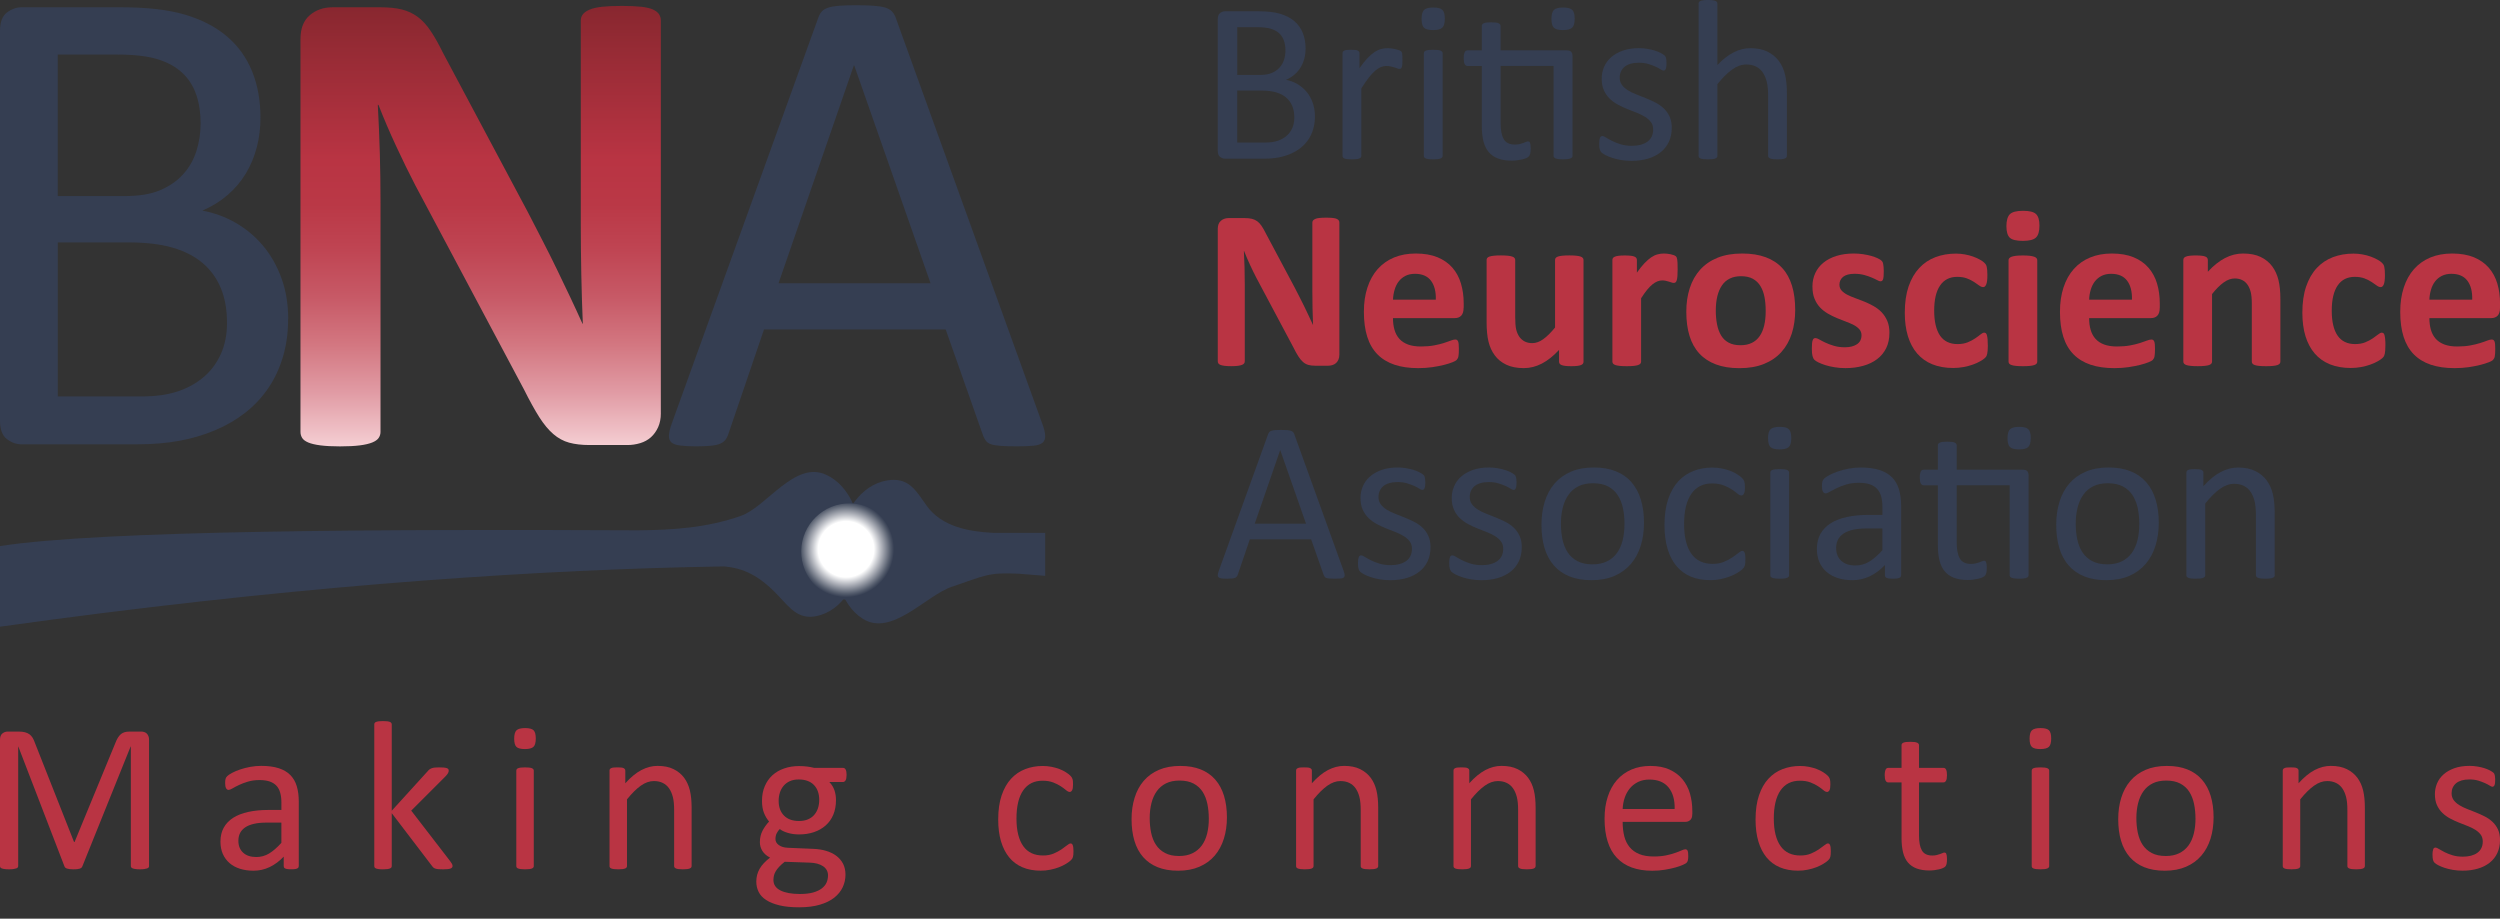
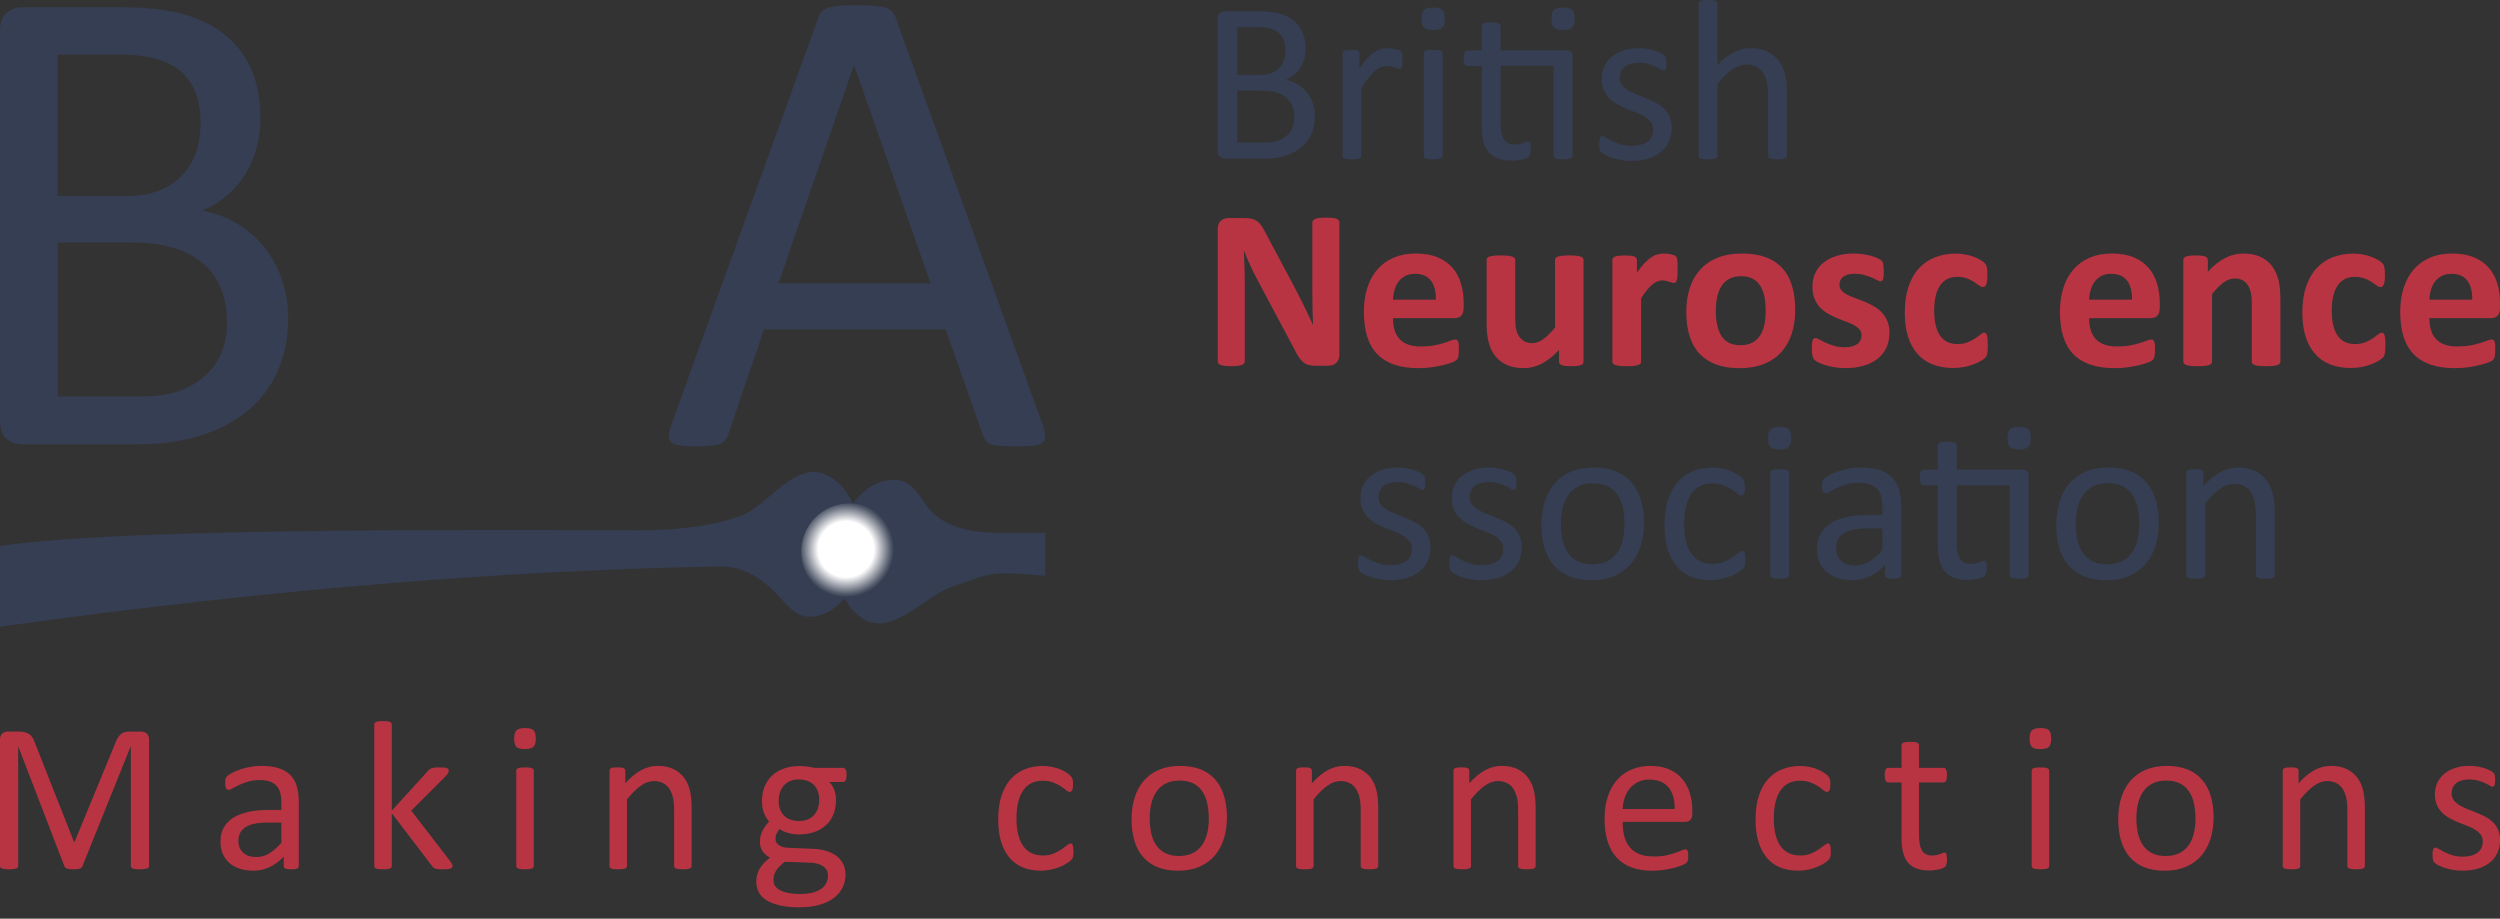
<svg xmlns="http://www.w3.org/2000/svg" width="166" height="61" viewBox="0 0 166 61" fill="none">
  <rect x="0" y="0" width="166" height="61" fill="#333333" stroke="none" />
  <path d="M87.312 7.731C87.312 8.039 87.273 8.321 87.195 8.582C87.117 8.84 87.007 9.074 86.866 9.281C86.725 9.488 86.555 9.67 86.355 9.825C86.156 9.981 85.931 10.113 85.681 10.219C85.432 10.325 85.165 10.404 84.88 10.458C84.595 10.51 84.269 10.537 83.901 10.537H81.343C81.227 10.537 81.117 10.499 81.014 10.42C80.912 10.342 80.859 10.204 80.859 10.008V1.279C80.859 1.082 80.91 0.944 81.014 0.866C81.117 0.787 81.227 0.749 81.343 0.749H83.567C84.152 0.749 84.632 0.804 85.005 0.915C85.377 1.026 85.689 1.186 85.938 1.399C86.188 1.61 86.376 1.87 86.502 2.179C86.628 2.487 86.691 2.835 86.691 3.222C86.691 3.454 86.663 3.676 86.608 3.887C86.552 4.099 86.47 4.295 86.362 4.473C86.254 4.654 86.117 4.812 85.954 4.953C85.79 5.094 85.602 5.21 85.391 5.301C85.658 5.351 85.907 5.443 86.139 5.577C86.371 5.712 86.574 5.881 86.749 6.088C86.923 6.295 87.06 6.537 87.161 6.815C87.262 7.092 87.312 7.397 87.312 7.729V7.731ZM85.354 3.35C85.354 3.114 85.322 2.899 85.256 2.707C85.19 2.515 85.087 2.353 84.946 2.218C84.805 2.086 84.621 1.983 84.395 1.913C84.169 1.842 83.87 1.807 83.497 1.807H82.154V4.977H83.633C83.971 4.977 84.241 4.933 84.448 4.844C84.655 4.755 84.826 4.637 84.962 4.488C85.097 4.339 85.197 4.165 85.26 3.967C85.323 3.767 85.354 3.561 85.354 3.35ZM85.943 7.805C85.943 7.513 85.896 7.256 85.803 7.033C85.709 6.812 85.574 6.625 85.395 6.474C85.216 6.323 84.993 6.208 84.723 6.13C84.454 6.051 84.115 6.013 83.707 6.013H82.152V9.463H84.039C84.335 9.463 84.595 9.428 84.817 9.357C85.038 9.287 85.234 9.182 85.402 9.043C85.571 8.905 85.703 8.732 85.799 8.525C85.894 8.318 85.943 8.079 85.943 7.805Z" fill="#353E52" />
  <path d="M93.121 3.986C93.121 4.097 93.118 4.19 93.114 4.266C93.11 4.342 93.099 4.401 93.083 4.444C93.069 4.488 93.049 4.52 93.026 4.544C93.004 4.566 92.972 4.577 92.932 4.577C92.892 4.577 92.843 4.566 92.785 4.544C92.727 4.52 92.662 4.498 92.588 4.475C92.515 4.453 92.433 4.431 92.343 4.411C92.252 4.391 92.154 4.381 92.048 4.381C91.922 4.381 91.799 4.406 91.678 4.457C91.558 4.507 91.43 4.591 91.297 4.707C91.163 4.822 91.024 4.977 90.877 5.167C90.73 5.36 90.569 5.593 90.392 5.871V10.348C90.392 10.388 90.382 10.423 90.362 10.449C90.341 10.477 90.309 10.501 90.263 10.521C90.218 10.542 90.154 10.557 90.074 10.567C89.993 10.577 89.89 10.582 89.764 10.582C89.638 10.582 89.542 10.577 89.462 10.567C89.381 10.557 89.316 10.542 89.269 10.521C89.221 10.501 89.189 10.477 89.171 10.449C89.153 10.423 89.144 10.388 89.144 10.348V3.539C89.144 3.5 89.152 3.465 89.167 3.438C89.181 3.41 89.212 3.384 89.258 3.362C89.303 3.338 89.36 3.324 89.431 3.316C89.501 3.307 89.595 3.305 89.711 3.305C89.827 3.305 89.914 3.307 89.987 3.316C90.061 3.324 90.116 3.338 90.157 3.362C90.197 3.384 90.227 3.409 90.244 3.438C90.262 3.465 90.27 3.5 90.27 3.539V4.53C90.457 4.259 90.632 4.036 90.796 3.865C90.96 3.694 91.115 3.56 91.261 3.46C91.408 3.363 91.552 3.294 91.696 3.256C91.84 3.218 91.985 3.199 92.13 3.199C92.197 3.199 92.27 3.202 92.354 3.211C92.437 3.218 92.524 3.231 92.615 3.252C92.706 3.272 92.788 3.294 92.86 3.319C92.933 3.344 92.985 3.369 93.016 3.396C93.046 3.421 93.066 3.444 93.076 3.467C93.086 3.49 93.095 3.519 93.102 3.554C93.11 3.589 93.115 3.641 93.117 3.71C93.12 3.777 93.121 3.87 93.121 3.986Z" fill="#353E52" />
  <path d="M95.936 1.24C95.936 1.533 95.88 1.732 95.77 1.838C95.658 1.944 95.454 1.997 95.157 1.997C94.861 1.997 94.664 1.945 94.555 1.841C94.447 1.738 94.393 1.543 94.393 1.255C94.393 0.967 94.448 0.763 94.558 0.658C94.67 0.552 94.874 0.499 95.171 0.499C95.467 0.499 95.664 0.551 95.772 0.655C95.881 0.758 95.936 0.953 95.936 1.24ZM95.792 10.347C95.792 10.386 95.781 10.421 95.761 10.448C95.74 10.476 95.708 10.499 95.662 10.52C95.617 10.54 95.554 10.555 95.473 10.565C95.392 10.576 95.29 10.58 95.163 10.58C95.037 10.58 94.942 10.576 94.861 10.565C94.78 10.555 94.716 10.54 94.669 10.52C94.62 10.499 94.588 10.476 94.57 10.448C94.553 10.421 94.544 10.386 94.544 10.347V3.539C94.544 3.504 94.553 3.472 94.57 3.441C94.588 3.41 94.62 3.385 94.669 3.365C94.717 3.344 94.78 3.329 94.861 3.319C94.942 3.309 95.043 3.305 95.163 3.305C95.284 3.305 95.392 3.309 95.473 3.319C95.554 3.329 95.617 3.344 95.662 3.365C95.708 3.385 95.74 3.41 95.761 3.441C95.781 3.472 95.792 3.504 95.792 3.539V10.347Z" fill="#353E52" />
  <path d="M104.021 3.343C104.173 3.343 104.275 3.376 104.331 3.444C104.387 3.513 104.415 3.611 104.415 3.743V10.347C104.415 10.386 104.405 10.421 104.384 10.448C104.363 10.476 104.33 10.499 104.281 10.52C104.233 10.54 104.17 10.555 104.089 10.565C104.008 10.576 103.91 10.58 103.794 10.58C103.668 10.58 103.565 10.576 103.484 10.565C103.403 10.555 103.339 10.54 103.292 10.52C103.243 10.499 103.21 10.476 103.189 10.448C103.168 10.421 103.158 10.386 103.158 10.347V4.379H99.641V8.177C99.641 8.645 99.71 9 99.849 9.24C99.987 9.481 100.237 9.599 100.595 9.599C100.711 9.599 100.814 9.588 100.905 9.566C100.996 9.542 101.077 9.519 101.147 9.494C101.217 9.469 101.278 9.445 101.329 9.422C101.379 9.4 101.424 9.388 101.466 9.388C101.491 9.388 101.515 9.395 101.538 9.407C101.56 9.42 101.577 9.444 101.59 9.479C101.604 9.514 101.614 9.563 101.624 9.623C101.634 9.683 101.639 9.759 101.639 9.85C101.639 9.997 101.629 10.112 101.608 10.194C101.587 10.278 101.558 10.341 101.517 10.383C101.477 10.426 101.416 10.466 101.335 10.501C101.254 10.536 101.162 10.565 101.059 10.587C100.956 10.611 100.846 10.63 100.73 10.645C100.614 10.659 100.498 10.667 100.382 10.667C100.03 10.667 99.726 10.621 99.475 10.526C99.222 10.433 99.015 10.292 98.854 10.101C98.692 9.914 98.575 9.673 98.502 9.384C98.428 9.093 98.391 8.751 98.391 8.359V4.381H97.439C97.362 4.381 97.302 4.341 97.257 4.26C97.211 4.179 97.189 4.049 97.189 3.867C97.189 3.771 97.195 3.691 97.208 3.625C97.222 3.559 97.238 3.506 97.257 3.462C97.277 3.419 97.304 3.39 97.336 3.371C97.368 3.354 97.405 3.344 97.446 3.344H98.391V1.725C98.391 1.69 98.4 1.657 98.418 1.627C98.436 1.596 98.468 1.569 98.516 1.547C98.565 1.524 98.628 1.508 98.709 1.497C98.789 1.487 98.891 1.483 99.011 1.483C99.131 1.483 99.24 1.487 99.321 1.497C99.401 1.508 99.465 1.524 99.51 1.547C99.556 1.569 99.588 1.596 99.609 1.627C99.629 1.657 99.639 1.69 99.639 1.725V3.344H104.018L104.021 3.343ZM104.559 1.24C104.559 1.533 104.503 1.732 104.393 1.838C104.281 1.944 104.077 1.997 103.781 1.997C103.484 1.997 103.287 1.945 103.179 1.841C103.07 1.738 103.016 1.543 103.016 1.255C103.016 0.967 103.072 0.763 103.182 0.658C103.293 0.552 103.497 0.499 103.794 0.499C104.09 0.499 104.287 0.551 104.396 0.655C104.504 0.758 104.559 0.953 104.559 1.24Z" fill="#353E52" />
  <path d="M111.003 8.494C111.003 8.842 110.939 9.152 110.81 9.425C110.68 9.696 110.498 9.927 110.262 10.113C110.026 10.3 109.742 10.441 109.415 10.537C109.086 10.633 108.726 10.681 108.333 10.681C108.091 10.681 107.86 10.662 107.642 10.626C107.423 10.587 107.226 10.54 107.051 10.482C106.877 10.425 106.73 10.364 106.61 10.3C106.489 10.238 106.4 10.181 106.345 10.129C106.29 10.079 106.25 10.009 106.225 9.918C106.2 9.827 106.187 9.704 106.187 9.548C106.187 9.453 106.191 9.372 106.201 9.306C106.212 9.24 106.223 9.187 106.24 9.147C106.254 9.108 106.276 9.078 106.304 9.059C106.332 9.043 106.363 9.033 106.398 9.033C106.454 9.033 106.536 9.068 106.643 9.134C106.752 9.203 106.886 9.276 107.044 9.357C107.203 9.438 107.391 9.511 107.608 9.58C107.825 9.648 108.075 9.682 108.357 9.682C108.568 9.682 108.76 9.66 108.932 9.614C109.104 9.569 109.252 9.501 109.378 9.414C109.505 9.325 109.601 9.213 109.669 9.077C109.736 8.94 109.77 8.779 109.77 8.592C109.77 8.406 109.722 8.24 109.623 8.108C109.525 7.977 109.396 7.861 109.234 7.76C109.073 7.659 108.891 7.569 108.69 7.491C108.489 7.412 108.28 7.331 108.066 7.245C107.852 7.16 107.642 7.063 107.438 6.953C107.233 6.845 107.05 6.712 106.888 6.556C106.727 6.401 106.598 6.213 106.499 5.997C106.401 5.78 106.353 5.52 106.353 5.217C106.353 4.95 106.404 4.693 106.508 4.45C106.611 4.204 106.767 3.99 106.974 3.805C107.181 3.622 107.439 3.473 107.749 3.363C108.058 3.252 108.421 3.197 108.834 3.197C109.016 3.197 109.196 3.212 109.378 3.243C109.559 3.274 109.725 3.31 109.87 3.356C110.017 3.401 110.14 3.451 110.244 3.503C110.347 3.557 110.426 3.603 110.479 3.644C110.532 3.683 110.567 3.72 110.585 3.749C110.603 3.78 110.616 3.814 110.623 3.851C110.63 3.889 110.638 3.936 110.645 3.992C110.653 4.047 110.657 4.115 110.657 4.196C110.657 4.281 110.653 4.356 110.645 4.419C110.638 4.48 110.625 4.533 110.607 4.573C110.589 4.613 110.567 4.642 110.542 4.661C110.517 4.677 110.491 4.687 110.46 4.687C110.415 4.687 110.349 4.66 110.263 4.604C110.178 4.548 110.067 4.489 109.93 4.426C109.794 4.364 109.634 4.304 109.45 4.248C109.267 4.193 109.055 4.165 108.819 4.165C108.608 4.165 108.421 4.188 108.26 4.237C108.098 4.284 107.966 4.353 107.863 4.441C107.76 4.53 107.681 4.635 107.628 4.755C107.576 4.875 107.549 5.007 107.549 5.148C107.549 5.345 107.599 5.51 107.7 5.645C107.802 5.777 107.932 5.896 108.094 5.995C108.255 6.097 108.439 6.188 108.646 6.267C108.853 6.348 109.063 6.431 109.277 6.517C109.491 6.602 109.703 6.699 109.913 6.804C110.123 6.91 110.306 7.039 110.468 7.19C110.629 7.342 110.76 7.524 110.858 7.735C110.956 7.946 111.006 8.199 111.006 8.491L111.003 8.494Z" fill="#353E52" />
  <path d="M118.649 10.347C118.649 10.386 118.639 10.421 118.618 10.448C118.598 10.476 118.567 10.499 118.521 10.52C118.476 10.54 118.413 10.555 118.332 10.565C118.251 10.576 118.15 10.58 118.029 10.58C117.909 10.58 117.8 10.576 117.72 10.565C117.639 10.555 117.576 10.54 117.53 10.52C117.485 10.499 117.453 10.476 117.433 10.448C117.413 10.421 117.403 10.386 117.403 10.347V6.361C117.403 5.972 117.372 5.661 117.312 5.423C117.251 5.187 117.162 4.981 117.046 4.811C116.93 4.639 116.78 4.508 116.597 4.417C116.413 4.326 116.199 4.281 115.957 4.281C115.644 4.281 115.331 4.392 115.019 4.614C114.706 4.836 114.378 5.162 114.035 5.59V10.348C114.035 10.388 114.025 10.423 114.004 10.449C113.984 10.477 113.953 10.501 113.907 10.521C113.862 10.542 113.799 10.557 113.718 10.567C113.637 10.577 113.534 10.582 113.408 10.582C113.282 10.582 113.186 10.577 113.106 10.567C113.025 10.557 112.96 10.542 112.912 10.521C112.863 10.501 112.831 10.477 112.814 10.449C112.796 10.423 112.787 10.388 112.787 10.348V0.242C112.787 0.203 112.796 0.167 112.814 0.137C112.831 0.106 112.863 0.081 112.912 0.06C112.96 0.04 113.025 0.025 113.106 0.015C113.186 0.004 113.288 0 113.408 0C113.528 0 113.637 0.004 113.718 0.015C113.799 0.025 113.862 0.04 113.907 0.06C113.953 0.081 113.985 0.106 114.004 0.137C114.025 0.167 114.035 0.203 114.035 0.242V4.319C114.393 3.94 114.754 3.66 115.117 3.475C115.479 3.291 115.845 3.199 116.213 3.199C116.667 3.199 117.05 3.277 117.36 3.429C117.67 3.583 117.921 3.789 118.113 4.046C118.305 4.303 118.442 4.604 118.526 4.95C118.609 5.295 118.65 5.712 118.65 6.201V10.347H118.649Z" fill="#353E52" />
  <path d="M88.932 23.574C88.932 23.69 88.911 23.792 88.871 23.883C88.832 23.974 88.777 24.049 88.708 24.111C88.641 24.171 88.56 24.215 88.466 24.243C88.372 24.27 88.278 24.284 88.183 24.284H87.336C87.16 24.284 87.007 24.267 86.878 24.231C86.749 24.196 86.631 24.131 86.522 24.038C86.414 23.945 86.31 23.819 86.208 23.659C86.107 23.5 85.994 23.295 85.868 23.042L83.432 18.466C83.291 18.195 83.147 17.9 83.001 17.585C82.854 17.27 82.723 16.963 82.607 16.666H82.593C82.613 17.029 82.628 17.39 82.638 17.753C82.648 18.113 82.653 18.485 82.653 18.869V23.989C82.653 24.039 82.64 24.084 82.612 24.126C82.584 24.165 82.535 24.199 82.468 24.228C82.4 24.255 82.308 24.277 82.192 24.291C82.076 24.306 81.928 24.314 81.746 24.314C81.564 24.314 81.423 24.306 81.307 24.291C81.191 24.277 81.1 24.255 81.035 24.228C80.969 24.201 80.924 24.167 80.898 24.126C80.874 24.086 80.86 24.04 80.86 23.989V15.193C80.86 14.956 80.929 14.779 81.069 14.658C81.207 14.541 81.377 14.481 81.58 14.481H82.647C82.838 14.481 82.999 14.497 83.131 14.531C83.262 14.563 83.379 14.617 83.484 14.694C83.587 14.77 83.685 14.874 83.774 15.008C83.865 15.143 83.958 15.307 84.055 15.504L85.96 19.081C86.072 19.299 86.18 19.512 86.289 19.721C86.398 19.93 86.502 20.14 86.603 20.348C86.705 20.558 86.803 20.764 86.898 20.965C86.994 21.166 87.088 21.369 87.179 21.57H87.186C87.171 21.217 87.16 20.849 87.152 20.466C87.145 20.083 87.141 19.717 87.141 19.369V14.777C87.141 14.727 87.155 14.682 87.186 14.641C87.217 14.601 87.267 14.566 87.337 14.535C87.408 14.504 87.502 14.482 87.618 14.472C87.734 14.459 87.882 14.453 88.064 14.453C88.236 14.453 88.38 14.459 88.496 14.472C88.612 14.484 88.701 14.506 88.764 14.535C88.827 14.566 88.871 14.601 88.896 14.641C88.921 14.68 88.934 14.726 88.934 14.777V23.574H88.932Z" fill="#B93443" />
  <path d="M97.183 20.442C97.183 20.674 97.132 20.846 97.028 20.956C96.925 21.068 96.782 21.122 96.6 21.122H92.493C92.493 21.41 92.527 21.671 92.596 21.904C92.663 22.139 92.772 22.337 92.922 22.503C93.07 22.666 93.262 22.791 93.497 22.878C93.732 22.963 94.012 23.007 94.341 23.007C94.67 23.007 94.967 22.983 95.219 22.935C95.472 22.888 95.689 22.834 95.874 22.776C96.057 22.718 96.21 22.665 96.332 22.616C96.452 22.569 96.551 22.544 96.627 22.544C96.672 22.544 96.711 22.553 96.74 22.571C96.771 22.59 96.796 22.621 96.816 22.666C96.837 22.712 96.85 22.776 96.857 22.859C96.865 22.942 96.869 23.047 96.869 23.173C96.869 23.284 96.866 23.378 96.862 23.458C96.857 23.535 96.849 23.602 96.84 23.657C96.829 23.713 96.815 23.76 96.794 23.797C96.774 23.835 96.747 23.872 96.715 23.907C96.683 23.942 96.593 23.991 96.446 24.051C96.299 24.111 96.113 24.17 95.887 24.228C95.659 24.286 95.401 24.335 95.108 24.38C94.815 24.422 94.503 24.444 94.169 24.444C93.569 24.444 93.043 24.368 92.593 24.217C92.142 24.065 91.765 23.836 91.462 23.528C91.16 23.22 90.934 22.832 90.786 22.364C90.637 21.896 90.562 21.345 90.562 20.715C90.562 20.085 90.64 19.575 90.797 19.092C90.953 18.612 91.18 18.202 91.478 17.866C91.777 17.531 92.138 17.276 92.563 17.098C92.989 16.922 93.469 16.834 94.005 16.834C94.57 16.834 95.053 16.918 95.454 17.083C95.855 17.249 96.184 17.481 96.441 17.775C96.697 18.071 96.887 18.419 97.007 18.823C97.127 19.227 97.189 19.666 97.189 20.14V20.442H97.183ZM95.338 19.898C95.353 19.363 95.246 18.943 95.016 18.638C94.787 18.334 94.432 18.181 93.954 18.181C93.711 18.181 93.501 18.227 93.322 18.318C93.143 18.409 92.995 18.531 92.876 18.685C92.757 18.839 92.666 19.021 92.605 19.23C92.541 19.44 92.505 19.663 92.494 19.899H95.338V19.898Z" fill="#B93443" />
  <path d="M105.147 24.013C105.147 24.062 105.134 24.108 105.109 24.145C105.084 24.183 105.04 24.215 104.977 24.24C104.914 24.265 104.83 24.284 104.727 24.296C104.625 24.309 104.494 24.315 104.338 24.315C104.172 24.315 104.037 24.309 103.933 24.296C103.83 24.284 103.748 24.265 103.688 24.24C103.628 24.215 103.585 24.184 103.559 24.145C103.534 24.108 103.521 24.062 103.521 24.013V23.233C103.148 23.637 102.768 23.939 102.383 24.14C101.997 24.341 101.598 24.443 101.184 24.443C100.72 24.443 100.331 24.366 100.015 24.215C99.699 24.064 99.445 23.857 99.252 23.594C99.058 23.331 98.918 23.028 98.836 22.683C98.752 22.336 98.711 21.907 98.711 21.392V17.263C98.711 17.213 98.725 17.167 98.752 17.131C98.78 17.092 98.83 17.061 98.904 17.035C98.977 17.01 99.076 16.991 99.199 16.979C99.322 16.966 99.475 16.96 99.657 16.96C99.839 16.96 99.997 16.966 100.118 16.979C100.238 16.991 100.337 17.01 100.408 17.035C100.48 17.06 100.533 17.091 100.564 17.131C100.595 17.167 100.61 17.213 100.61 17.263V21.075C100.61 21.427 100.632 21.698 100.677 21.884C100.723 22.07 100.792 22.23 100.886 22.364C100.98 22.496 101.097 22.6 101.241 22.674C101.385 22.747 101.552 22.784 101.744 22.784C101.987 22.784 102.23 22.696 102.474 22.52C102.719 22.343 102.979 22.087 103.256 21.747V17.263C103.256 17.213 103.27 17.167 103.298 17.131C103.325 17.092 103.375 17.061 103.449 17.035C103.522 17.009 103.619 16.991 103.739 16.979C103.86 16.966 104.014 16.96 104.2 16.96C104.387 16.96 104.541 16.966 104.661 16.979C104.782 16.991 104.879 17.01 104.949 17.035C105.02 17.06 105.069 17.091 105.1 17.131C105.131 17.167 105.146 17.213 105.146 17.263V24.01L105.147 24.013Z" fill="#B93443" />
  <path d="M111.395 17.892C111.395 18.074 111.391 18.223 111.381 18.339C111.37 18.455 111.356 18.546 111.335 18.61C111.315 18.676 111.288 18.722 111.256 18.747C111.224 18.772 111.181 18.785 111.131 18.785C111.091 18.785 111.046 18.776 110.995 18.758C110.945 18.742 110.887 18.722 110.824 18.703C110.761 18.682 110.692 18.663 110.616 18.647C110.54 18.628 110.457 18.62 110.366 18.62C110.261 18.62 110.155 18.642 110.049 18.684C109.944 18.728 109.833 18.794 109.72 18.885C109.607 18.976 109.488 19.096 109.365 19.247C109.242 19.398 109.11 19.585 108.969 19.807V24.012C108.969 24.062 108.954 24.108 108.923 24.145C108.892 24.183 108.841 24.215 108.768 24.24C108.694 24.265 108.597 24.284 108.477 24.296C108.357 24.309 108.202 24.315 108.016 24.315C107.83 24.315 107.675 24.309 107.555 24.296C107.435 24.284 107.336 24.265 107.264 24.24C107.191 24.215 107.14 24.184 107.109 24.145C107.078 24.108 107.063 24.062 107.063 24.012V17.265C107.063 17.215 107.076 17.17 107.101 17.133C107.126 17.095 107.172 17.064 107.238 17.038C107.304 17.013 107.388 16.994 107.492 16.982C107.595 16.969 107.725 16.963 107.881 16.963C108.037 16.963 108.176 16.969 108.282 16.982C108.387 16.994 108.47 17.013 108.527 17.038C108.584 17.063 108.627 17.094 108.652 17.133C108.677 17.17 108.69 17.215 108.69 17.265V18.105C108.866 17.853 109.033 17.644 109.189 17.481C109.345 17.317 109.494 17.188 109.635 17.091C109.776 16.995 109.917 16.928 110.058 16.891C110.199 16.853 110.34 16.834 110.482 16.834C110.548 16.834 110.619 16.837 110.694 16.846C110.77 16.853 110.848 16.866 110.929 16.882C111.009 16.901 111.08 16.921 111.14 16.942C111.2 16.966 111.244 16.989 111.272 17.014C111.3 17.039 111.321 17.067 111.332 17.098C111.345 17.129 111.356 17.17 111.366 17.223C111.376 17.274 111.384 17.355 111.388 17.461C111.392 17.566 111.395 17.71 111.395 17.892Z" fill="#B93443" />
  <path d="M119.202 20.572C119.202 21.147 119.126 21.671 118.975 22.145C118.823 22.619 118.594 23.027 118.286 23.371C117.978 23.715 117.593 23.979 117.129 24.165C116.665 24.352 116.124 24.446 115.503 24.446C114.882 24.446 114.381 24.362 113.936 24.196C113.493 24.03 113.125 23.788 112.832 23.469C112.54 23.152 112.323 22.76 112.182 22.296C112.041 21.832 111.971 21.302 111.971 20.708C111.971 20.113 112.047 19.607 112.201 19.131C112.355 18.654 112.586 18.246 112.893 17.905C113.201 17.565 113.584 17.301 114.046 17.114C114.507 16.928 115.049 16.834 115.669 16.834C116.288 16.834 116.798 16.916 117.242 17.079C117.686 17.243 118.053 17.484 118.343 17.801C118.634 18.118 118.848 18.51 118.989 18.974C119.13 19.438 119.201 19.97 119.201 20.57L119.202 20.572ZM117.242 20.646C117.242 20.313 117.216 20.008 117.163 19.727C117.11 19.448 117.021 19.205 116.894 18.998C116.768 18.791 116.601 18.629 116.391 18.513C116.181 18.397 115.918 18.34 115.601 18.34C115.319 18.34 115.071 18.391 114.86 18.496C114.648 18.598 114.474 18.75 114.339 18.949C114.202 19.148 114.101 19.388 114.032 19.667C113.964 19.948 113.929 20.266 113.929 20.624C113.929 20.957 113.957 21.264 114.013 21.543C114.069 21.824 114.158 22.067 114.281 22.273C114.405 22.48 114.572 22.64 114.785 22.753C114.996 22.867 115.259 22.923 115.572 22.923C115.86 22.923 116.109 22.872 116.32 22.768C116.532 22.665 116.707 22.515 116.842 22.318C116.978 22.122 117.078 21.884 117.144 21.604C117.21 21.325 117.242 21.005 117.242 20.648V20.646Z" fill="#B93443" />
  <path d="M125.457 22.105C125.457 22.489 125.386 22.826 125.242 23.119C125.098 23.411 124.895 23.656 124.632 23.852C124.37 24.049 124.06 24.198 123.702 24.294C123.343 24.394 122.956 24.443 122.538 24.443C122.285 24.443 122.044 24.424 121.815 24.385C121.586 24.349 121.381 24.3 121.199 24.243C121.017 24.184 120.865 24.125 120.745 24.065C120.625 24.005 120.535 23.948 120.481 23.895C120.425 23.841 120.382 23.759 120.352 23.644C120.321 23.531 120.306 23.364 120.306 23.142C120.306 22.995 120.311 22.878 120.321 22.791C120.331 22.702 120.346 22.631 120.366 22.58C120.387 22.525 120.412 22.49 120.443 22.474C120.474 22.455 120.51 22.448 120.556 22.448C120.612 22.448 120.694 22.48 120.801 22.541C120.91 22.605 121.045 22.674 121.206 22.75C121.368 22.826 121.555 22.897 121.77 22.961C121.984 23.026 122.228 23.06 122.499 23.06C122.671 23.06 122.824 23.042 122.957 23.007C123.091 22.972 123.207 22.922 123.305 22.856C123.404 22.79 123.479 22.707 123.528 22.606C123.578 22.505 123.605 22.389 123.605 22.258C123.605 22.107 123.558 21.976 123.465 21.869C123.371 21.761 123.248 21.665 123.095 21.584C122.941 21.504 122.768 21.429 122.573 21.357C122.379 21.286 122.179 21.209 121.975 21.122C121.771 21.037 121.572 20.939 121.378 20.827C121.184 20.715 121.009 20.58 120.855 20.419C120.701 20.257 120.578 20.064 120.485 19.836C120.391 19.608 120.346 19.337 120.346 19.02C120.346 18.703 120.409 18.4 120.535 18.132C120.661 17.861 120.843 17.631 121.08 17.439C121.316 17.246 121.605 17.098 121.946 16.992C122.287 16.887 122.668 16.834 123.092 16.834C123.304 16.834 123.509 16.849 123.709 16.879C123.909 16.91 124.088 16.947 124.249 16.992C124.411 17.038 124.547 17.088 124.657 17.139C124.769 17.194 124.848 17.239 124.895 17.276C124.944 17.314 124.977 17.352 124.998 17.39C125.019 17.427 125.033 17.473 125.043 17.527C125.054 17.578 125.063 17.644 125.07 17.724C125.077 17.801 125.082 17.898 125.082 18.014C125.082 18.151 125.077 18.261 125.07 18.347C125.063 18.433 125.049 18.502 125.032 18.552C125.014 18.601 124.991 18.637 124.96 18.653C124.929 18.672 124.894 18.679 124.854 18.679C124.809 18.679 124.738 18.653 124.643 18.6C124.547 18.546 124.427 18.49 124.283 18.43C124.139 18.369 123.973 18.312 123.784 18.259C123.595 18.208 123.379 18.18 123.137 18.18C122.965 18.18 122.816 18.198 122.69 18.233C122.564 18.268 122.461 18.318 122.38 18.384C122.3 18.45 122.24 18.526 122.198 18.615C122.159 18.703 122.138 18.797 122.138 18.898C122.138 19.053 122.187 19.186 122.282 19.291C122.378 19.397 122.504 19.491 122.661 19.572C122.818 19.652 122.996 19.729 123.194 19.799C123.393 19.87 123.595 19.948 123.799 20.03C124.003 20.113 124.205 20.21 124.403 20.322C124.603 20.433 124.781 20.569 124.936 20.73C125.093 20.892 125.218 21.084 125.315 21.308C125.41 21.532 125.459 21.799 125.459 22.105H125.457Z" fill="#B93443" />
  <path d="M131.993 22.938C131.993 23.069 131.989 23.179 131.981 23.267C131.974 23.356 131.964 23.43 131.951 23.49C131.937 23.55 131.923 23.599 131.905 23.638C131.887 23.675 131.848 23.723 131.788 23.781C131.727 23.839 131.623 23.91 131.478 23.992C131.331 24.076 131.165 24.151 130.979 24.215C130.792 24.281 130.59 24.334 130.37 24.374C130.151 24.413 129.925 24.434 129.693 24.434C129.173 24.434 128.714 24.353 128.313 24.192C127.912 24.03 127.576 23.792 127.303 23.477C127.031 23.163 126.826 22.778 126.686 22.324C126.548 21.871 126.478 21.351 126.478 20.767C126.478 20.091 126.563 19.507 126.732 19.015C126.901 18.525 127.137 18.117 127.439 17.794C127.742 17.471 128.1 17.232 128.514 17.075C128.928 16.919 129.382 16.84 129.875 16.84C130.076 16.84 130.274 16.857 130.468 16.893C130.662 16.928 130.844 16.976 131.013 17.036C131.181 17.097 131.333 17.166 131.466 17.241C131.6 17.317 131.694 17.381 131.749 17.437C131.805 17.493 131.843 17.54 131.867 17.577C131.889 17.615 131.907 17.665 131.92 17.725C131.933 17.785 131.942 17.86 131.951 17.948C131.958 18.036 131.962 18.143 131.962 18.27C131.962 18.562 131.937 18.767 131.886 18.886C131.836 19.004 131.77 19.064 131.689 19.064C131.604 19.064 131.513 19.029 131.418 18.958C131.322 18.888 131.208 18.81 131.077 18.723C130.946 18.638 130.789 18.559 130.609 18.488C130.427 18.418 130.211 18.383 129.958 18.383C129.464 18.383 129.086 18.573 128.824 18.954C128.561 19.335 128.43 19.893 128.43 20.63C128.43 20.993 128.463 21.313 128.529 21.59C128.595 21.868 128.692 22.1 128.819 22.286C128.948 22.473 129.11 22.613 129.304 22.706C129.498 22.8 129.724 22.847 129.98 22.847C130.237 22.847 130.468 22.807 130.657 22.729C130.847 22.65 131.011 22.564 131.152 22.468C131.293 22.373 131.412 22.286 131.507 22.207C131.603 22.129 131.683 22.089 131.749 22.089C131.795 22.089 131.833 22.103 131.863 22.128C131.893 22.152 131.917 22.2 131.934 22.267C131.952 22.336 131.965 22.423 131.976 22.528C131.986 22.634 131.99 22.77 131.99 22.936L131.993 22.938Z" fill="#B93443" />
-   <path d="M135.42 14.981C135.42 15.364 135.34 15.629 135.185 15.775C135.029 15.922 134.74 15.994 134.316 15.994C133.891 15.994 133.598 15.924 133.449 15.783C133.301 15.642 133.226 15.386 133.226 15.019C133.226 14.652 133.303 14.371 133.457 14.221C133.611 14.073 133.902 13.998 134.33 13.998C134.759 13.998 135.041 14.07 135.192 14.213C135.343 14.356 135.42 14.613 135.42 14.981ZM135.274 24.013C135.274 24.062 135.26 24.108 135.229 24.145C135.198 24.183 135.146 24.215 135.075 24.24C135.001 24.265 134.904 24.284 134.784 24.296C134.664 24.309 134.508 24.315 134.321 24.315C134.135 24.315 133.982 24.309 133.861 24.296C133.74 24.284 133.642 24.265 133.568 24.24C133.495 24.215 133.444 24.184 133.413 24.145C133.382 24.108 133.367 24.062 133.367 24.013V17.28C133.367 17.23 133.382 17.185 133.413 17.148C133.444 17.11 133.495 17.078 133.568 17.048C133.642 17.022 133.739 17 133.861 16.985C133.981 16.97 134.135 16.963 134.321 16.963C134.508 16.963 134.662 16.97 134.784 16.985C134.904 17 135.001 17.022 135.075 17.048C135.148 17.076 135.199 17.108 135.229 17.148C135.26 17.185 135.274 17.23 135.274 17.28V24.013Z" fill="#B93443" />
  <path d="M143.407 20.442C143.407 20.674 143.356 20.846 143.252 20.956C143.149 21.068 143.005 21.122 142.824 21.122H138.718C138.718 21.41 138.752 21.671 138.82 21.904C138.887 22.139 138.996 22.337 139.146 22.503C139.294 22.666 139.486 22.791 139.721 22.878C139.956 22.963 140.238 23.007 140.565 23.007C140.892 23.007 141.19 22.983 141.443 22.935C141.695 22.888 141.913 22.834 142.096 22.776C142.28 22.718 142.432 22.665 142.553 22.616C142.673 22.569 142.773 22.544 142.848 22.544C142.893 22.544 142.93 22.553 142.961 22.571C142.992 22.59 143.017 22.621 143.037 22.666C143.058 22.712 143.071 22.776 143.08 22.859C143.087 22.942 143.092 23.047 143.092 23.173C143.092 23.284 143.089 23.378 143.083 23.458C143.078 23.535 143.071 23.602 143.061 23.657C143.05 23.713 143.036 23.76 143.015 23.797C142.995 23.835 142.968 23.872 142.936 23.907C142.904 23.942 142.814 23.991 142.667 24.051C142.521 24.111 142.334 24.17 142.108 24.228C141.88 24.286 141.621 24.335 141.328 24.38C141.036 24.422 140.724 24.444 140.39 24.444C139.79 24.444 139.264 24.368 138.814 24.217C138.363 24.065 137.986 23.836 137.682 23.528C137.379 23.22 137.153 22.832 137.005 22.364C136.857 21.896 136.782 21.345 136.782 20.715C136.782 20.085 136.86 19.575 137.015 19.092C137.171 18.612 137.399 18.202 137.697 17.866C137.995 17.531 138.356 17.276 138.783 17.098C139.209 16.922 139.689 16.834 140.223 16.834C140.788 16.834 141.271 16.918 141.672 17.083C142.073 17.249 142.402 17.481 142.658 17.775C142.915 18.071 143.106 18.419 143.227 18.823C143.347 19.227 143.409 19.666 143.409 20.14V20.442H143.407ZM141.562 19.898C141.577 19.363 141.469 18.943 141.24 18.638C141.011 18.334 140.656 18.181 140.178 18.181C139.935 18.181 139.725 18.227 139.546 18.318C139.367 18.409 139.219 18.531 139.1 18.685C138.981 18.839 138.89 19.021 138.827 19.23C138.764 19.44 138.727 19.663 138.718 19.899H141.562V19.898Z" fill="#B93443" />
  <path d="M151.417 24.012C151.417 24.062 151.402 24.108 151.371 24.145C151.34 24.183 151.29 24.215 151.22 24.24C151.149 24.265 151.052 24.284 150.929 24.296C150.806 24.309 150.653 24.315 150.473 24.315C150.292 24.315 150.131 24.309 150.007 24.296C149.884 24.284 149.787 24.265 149.717 24.24C149.646 24.215 149.596 24.184 149.565 24.145C149.535 24.108 149.52 24.062 149.52 24.012V20.162C149.52 19.834 149.495 19.578 149.448 19.39C149.399 19.203 149.33 19.043 149.239 18.91C149.148 18.777 149.032 18.673 148.889 18.6C148.745 18.526 148.577 18.49 148.387 18.49C148.144 18.49 147.899 18.578 147.653 18.754C147.406 18.93 147.149 19.187 146.88 19.526V24.011C146.88 24.061 146.866 24.107 146.835 24.143C146.804 24.181 146.753 24.214 146.681 24.239C146.609 24.264 146.51 24.283 146.39 24.294C146.27 24.308 146.114 24.314 145.928 24.314C145.741 24.314 145.588 24.308 145.467 24.294C145.346 24.283 145.248 24.264 145.175 24.239C145.101 24.214 145.05 24.183 145.019 24.143C144.988 24.107 144.973 24.061 144.973 24.011V17.264C144.973 17.214 144.987 17.169 145.012 17.132C145.037 17.094 145.082 17.063 145.148 17.037C145.214 17.012 145.298 16.992 145.401 16.981C145.503 16.968 145.634 16.962 145.79 16.962C145.945 16.962 146.085 16.968 146.192 16.981C146.298 16.992 146.38 17.012 146.437 17.037C146.496 17.061 146.537 17.092 146.562 17.132C146.587 17.169 146.6 17.214 146.6 17.264V18.044C146.973 17.64 147.352 17.337 147.738 17.136C148.124 16.935 148.526 16.834 148.944 16.834C149.404 16.834 149.79 16.91 150.106 17.061C150.421 17.213 150.675 17.418 150.869 17.678C151.063 17.936 151.204 18.242 151.289 18.59C151.374 18.938 151.417 19.356 151.417 19.845V24.012Z" fill="#B93443" />
  <path d="M158.39 22.938C158.39 23.069 158.387 23.179 158.379 23.267C158.372 23.356 158.362 23.43 158.349 23.49C158.335 23.55 158.321 23.599 158.303 23.638C158.285 23.675 158.247 23.723 158.186 23.781C158.125 23.839 158.021 23.91 157.874 23.992C157.728 24.076 157.562 24.151 157.375 24.215C157.189 24.281 156.986 24.334 156.767 24.374C156.549 24.413 156.323 24.434 156.091 24.434C155.571 24.434 155.112 24.353 154.711 24.192C154.31 24.03 153.972 23.792 153.701 23.477C153.429 23.163 153.224 22.778 153.084 22.324C152.946 21.871 152.877 21.351 152.877 20.767C152.877 20.091 152.961 19.507 153.13 19.015C153.299 18.525 153.533 18.117 153.836 17.794C154.138 17.471 154.496 17.232 154.91 17.075C155.324 16.919 155.778 16.84 156.271 16.84C156.472 16.84 156.672 16.857 156.866 16.893C157.06 16.928 157.242 16.976 157.41 17.036C157.579 17.097 157.73 17.166 157.864 17.241C157.998 17.315 158.092 17.381 158.147 17.437C158.203 17.493 158.243 17.54 158.265 17.577C158.287 17.615 158.304 17.665 158.318 17.725C158.331 17.785 158.34 17.86 158.349 17.948C158.356 18.036 158.359 18.143 158.359 18.27C158.359 18.562 158.334 18.767 158.282 18.886C158.233 19.004 158.166 19.064 158.086 19.064C158.001 19.064 157.91 19.029 157.814 18.958C157.719 18.888 157.606 18.81 157.475 18.723C157.344 18.638 157.187 18.559 157.007 18.488C156.825 18.418 156.609 18.383 156.356 18.383C155.862 18.383 155.484 18.573 155.222 18.954C154.959 19.335 154.828 19.893 154.828 20.63C154.828 20.993 154.86 21.313 154.925 21.59C154.991 21.868 155.088 22.1 155.217 22.286C155.346 22.473 155.508 22.613 155.702 22.706C155.895 22.8 156.122 22.847 156.378 22.847C156.635 22.847 156.867 22.807 157.055 22.729C157.245 22.65 157.41 22.564 157.551 22.468C157.692 22.373 157.81 22.286 157.907 22.207C158.002 22.129 158.083 22.089 158.149 22.089C158.194 22.089 158.233 22.103 158.263 22.128C158.294 22.152 158.318 22.2 158.335 22.267C158.353 22.336 158.366 22.423 158.376 22.528C158.387 22.634 158.391 22.77 158.391 22.936L158.39 22.938Z" fill="#B93443" />
  <path d="M166 20.442C166 20.674 165.949 20.846 165.846 20.956C165.743 21.066 165.601 21.122 165.419 21.122H161.311C161.311 21.41 161.346 21.671 161.414 21.904C161.481 22.139 161.59 22.337 161.74 22.503C161.888 22.666 162.08 22.791 162.315 22.878C162.55 22.963 162.83 23.007 163.158 23.007C163.485 23.007 163.783 22.983 164.036 22.935C164.288 22.888 164.507 22.834 164.69 22.776C164.874 22.718 165.028 22.665 165.148 22.616C165.269 22.569 165.367 22.544 165.442 22.544C165.488 22.544 165.526 22.553 165.557 22.571C165.587 22.59 165.612 22.621 165.633 22.666C165.653 22.712 165.667 22.776 165.674 22.859C165.681 22.942 165.684 23.047 165.684 23.173C165.684 23.284 165.683 23.378 165.677 23.458C165.673 23.535 165.664 23.602 165.654 23.657C165.643 23.713 165.629 23.76 165.608 23.797C165.587 23.835 165.562 23.872 165.529 23.907C165.496 23.942 165.405 23.991 165.26 24.051C165.113 24.111 164.927 24.17 164.701 24.228C164.473 24.286 164.215 24.335 163.923 24.38C163.631 24.422 163.318 24.444 162.985 24.444C162.384 24.444 161.859 24.368 161.406 24.217C160.956 24.065 160.579 23.836 160.276 23.528C159.974 23.22 159.748 22.832 159.599 22.364C159.451 21.896 159.376 21.345 159.376 20.715C159.376 20.085 159.455 19.575 159.611 19.092C159.767 18.612 159.994 18.202 160.292 17.866C160.59 17.531 160.951 17.276 161.377 17.098C161.803 16.922 162.284 16.834 162.819 16.834C163.384 16.834 163.865 16.918 164.266 17.083C164.667 17.249 164.996 17.481 165.254 17.775C165.511 18.071 165.699 18.419 165.821 18.823C165.941 19.227 166.003 19.666 166.003 20.14V20.442H166ZM164.155 19.898C164.169 19.363 164.064 18.943 163.833 18.638C163.604 18.334 163.25 18.181 162.77 18.181C162.528 18.181 162.317 18.227 162.138 18.318C161.958 18.409 161.81 18.531 161.691 18.685C161.572 18.839 161.481 19.021 161.42 19.23C161.357 19.44 161.32 19.663 161.31 19.899H164.153L164.155 19.898Z" fill="#B93443" />
-   <path d="M89.222 37.919C89.262 38.031 89.284 38.12 89.287 38.188C89.29 38.257 89.271 38.308 89.23 38.343C89.19 38.379 89.123 38.402 89.028 38.411C88.935 38.42 88.81 38.426 88.654 38.426C88.499 38.426 88.374 38.423 88.28 38.414C88.186 38.407 88.115 38.393 88.068 38.377C88.02 38.358 87.985 38.335 87.963 38.305C87.941 38.274 87.919 38.238 87.898 38.192L87.058 35.81H82.989L82.188 38.161C82.173 38.207 82.152 38.246 82.127 38.279C82.102 38.313 82.066 38.339 82.017 38.362C81.969 38.385 81.901 38.401 81.813 38.411C81.725 38.421 81.611 38.426 81.47 38.426C81.329 38.426 81.204 38.418 81.11 38.407C81.016 38.393 80.951 38.37 80.913 38.335C80.875 38.299 80.858 38.246 80.86 38.18C80.863 38.111 80.884 38.022 80.925 37.912L84.207 28.82C84.228 28.765 84.254 28.719 84.287 28.684C84.319 28.648 84.368 28.621 84.431 28.6C84.494 28.579 84.575 28.566 84.673 28.559C84.771 28.55 84.896 28.547 85.047 28.547C85.209 28.547 85.342 28.55 85.448 28.559C85.554 28.566 85.639 28.579 85.705 28.6C85.771 28.621 85.821 28.65 85.856 28.687C85.891 28.725 85.919 28.772 85.94 28.828L89.222 37.919ZM85.009 29.893H85.002L83.315 34.772H86.719L85.01 29.893H85.009Z" fill="#353E52" />
  <path d="M94.986 36.338C94.986 36.686 94.921 36.996 94.793 37.269C94.664 37.54 94.482 37.771 94.244 37.957C94.008 38.144 93.725 38.285 93.397 38.382C93.07 38.477 92.709 38.525 92.316 38.525C92.073 38.525 91.843 38.506 91.624 38.47C91.405 38.431 91.209 38.385 91.034 38.326C90.859 38.269 90.712 38.208 90.592 38.144C90.472 38.082 90.382 38.025 90.328 37.973C90.272 37.923 90.232 37.853 90.207 37.762C90.182 37.671 90.169 37.548 90.169 37.392C90.169 37.297 90.174 37.216 90.184 37.15C90.194 37.084 90.206 37.031 90.222 36.991C90.237 36.952 90.259 36.922 90.287 36.903C90.314 36.887 90.345 36.877 90.381 36.877C90.436 36.877 90.519 36.912 90.626 36.978C90.734 37.047 90.868 37.12 91.026 37.201C91.185 37.282 91.373 37.355 91.59 37.424C91.808 37.492 92.057 37.526 92.339 37.526C92.55 37.526 92.743 37.504 92.914 37.458C93.086 37.413 93.234 37.345 93.361 37.258C93.487 37.169 93.584 37.057 93.651 36.921C93.719 36.784 93.754 36.623 93.754 36.436C93.754 36.25 93.706 36.084 93.607 35.952C93.509 35.821 93.38 35.705 93.218 35.604C93.057 35.503 92.875 35.413 92.674 35.335C92.472 35.256 92.264 35.175 92.05 35.089C91.835 35.004 91.626 34.907 91.421 34.797C91.217 34.689 91.034 34.556 90.872 34.4C90.711 34.245 90.582 34.057 90.483 33.841C90.385 33.624 90.337 33.364 90.337 33.061C90.337 32.794 90.388 32.537 90.492 32.294C90.595 32.048 90.751 31.834 90.957 31.649C91.165 31.466 91.423 31.317 91.733 31.207C92.042 31.096 92.405 31.041 92.817 31.041C92.999 31.041 93.18 31.056 93.362 31.087C93.544 31.118 93.707 31.154 93.854 31.2C94.001 31.245 94.126 31.295 94.228 31.347C94.331 31.401 94.41 31.447 94.463 31.488C94.516 31.527 94.551 31.564 94.569 31.593C94.587 31.624 94.6 31.658 94.607 31.695C94.614 31.733 94.622 31.78 94.629 31.836C94.636 31.891 94.641 31.959 94.641 32.04C94.641 32.125 94.636 32.2 94.629 32.263C94.622 32.324 94.609 32.377 94.591 32.417C94.573 32.457 94.551 32.486 94.526 32.505C94.501 32.521 94.473 32.531 94.443 32.531C94.397 32.531 94.331 32.504 94.246 32.448C94.161 32.392 94.049 32.333 93.913 32.27C93.776 32.209 93.616 32.148 93.433 32.093C93.249 32.037 93.038 32.009 92.801 32.009C92.59 32.009 92.403 32.032 92.242 32.081C92.081 32.128 91.948 32.197 91.846 32.285C91.743 32.374 91.664 32.479 91.611 32.599C91.558 32.719 91.531 32.852 91.531 32.992C91.531 33.189 91.581 33.353 91.683 33.489C91.784 33.621 91.915 33.74 92.076 33.839C92.238 33.941 92.421 34.032 92.628 34.111C92.835 34.192 93.045 34.275 93.259 34.361C93.474 34.446 93.685 34.543 93.895 34.648C94.105 34.754 94.29 34.883 94.451 35.034C94.613 35.186 94.742 35.368 94.84 35.579C94.939 35.79 94.987 36.043 94.987 36.335L94.986 36.338Z" fill="#353E52" />
  <path d="M101.044 36.338C101.044 36.686 100.98 36.996 100.852 37.269C100.723 37.54 100.541 37.771 100.303 37.957C100.067 38.144 99.783 38.285 99.456 38.382C99.129 38.477 98.767 38.525 98.374 38.525C98.132 38.525 97.901 38.506 97.683 38.47C97.464 38.431 97.267 38.385 97.093 38.326C96.919 38.269 96.771 38.208 96.651 38.144C96.53 38.082 96.441 38.025 96.386 37.973C96.331 37.923 96.291 37.853 96.266 37.762C96.241 37.671 96.228 37.548 96.228 37.392C96.228 37.297 96.232 37.216 96.243 37.15C96.253 37.084 96.264 37.031 96.281 36.991C96.295 36.952 96.317 36.922 96.345 36.903C96.373 36.887 96.404 36.877 96.439 36.877C96.495 36.877 96.577 36.912 96.684 36.978C96.793 37.047 96.927 37.12 97.085 37.201C97.244 37.282 97.432 37.355 97.649 37.424C97.866 37.492 98.116 37.526 98.397 37.526C98.609 37.526 98.801 37.504 98.973 37.458C99.145 37.413 99.293 37.345 99.419 37.258C99.546 37.169 99.642 37.057 99.71 36.921C99.778 36.784 99.813 36.623 99.813 36.436C99.813 36.25 99.764 36.084 99.666 35.952C99.567 35.821 99.438 35.705 99.277 35.604C99.115 35.503 98.933 35.413 98.732 35.335C98.531 35.256 98.323 35.175 98.108 35.089C97.894 35.004 97.684 34.907 97.48 34.797C97.276 34.689 97.093 34.556 96.931 34.4C96.769 34.245 96.64 34.057 96.542 33.841C96.444 33.624 96.395 33.364 96.395 33.061C96.395 32.794 96.447 32.537 96.551 32.294C96.653 32.048 96.809 31.834 97.016 31.649C97.223 31.466 97.481 31.317 97.791 31.207C98.101 31.096 98.464 31.041 98.876 31.041C99.058 31.041 99.239 31.056 99.421 31.087C99.603 31.118 99.766 31.154 99.912 31.2C100.059 31.245 100.184 31.295 100.287 31.347C100.39 31.401 100.469 31.447 100.522 31.488C100.575 31.527 100.61 31.564 100.627 31.593C100.645 31.624 100.658 31.658 100.666 31.695C100.673 31.733 100.68 31.78 100.688 31.836C100.695 31.891 100.699 31.959 100.699 32.04C100.699 32.125 100.695 32.2 100.688 32.263C100.68 32.324 100.667 32.377 100.649 32.417C100.632 32.457 100.61 32.486 100.585 32.505C100.56 32.521 100.532 32.531 100.501 32.531C100.456 32.531 100.39 32.504 100.304 32.448C100.219 32.392 100.108 32.333 99.971 32.27C99.835 32.209 99.675 32.148 99.491 32.093C99.308 32.037 99.096 32.009 98.86 32.009C98.649 32.009 98.462 32.032 98.301 32.081C98.139 32.128 98.007 32.197 97.904 32.285C97.802 32.374 97.722 32.479 97.669 32.599C97.617 32.719 97.59 32.852 97.59 32.992C97.59 33.189 97.64 33.353 97.741 33.489C97.843 33.621 97.973 33.74 98.135 33.839C98.296 33.941 98.48 34.032 98.687 34.111C98.894 34.192 99.104 34.275 99.318 34.361C99.532 34.446 99.744 34.543 99.954 34.648C100.164 34.754 100.349 34.883 100.51 35.034C100.671 35.186 100.801 35.368 100.899 35.579C100.997 35.79 101.046 36.043 101.046 36.335L101.044 36.338Z" fill="#353E52" />
  <path d="M109.161 34.711C109.161 35.266 109.088 35.776 108.942 36.244C108.795 36.709 108.578 37.112 108.288 37.449C107.997 37.787 107.634 38.05 107.198 38.241C106.762 38.428 106.257 38.524 105.682 38.524C105.106 38.524 104.634 38.44 104.218 38.274C103.803 38.108 103.455 37.866 103.179 37.548C102.901 37.231 102.694 36.844 102.558 36.391C102.421 35.937 102.354 35.422 102.354 34.848C102.354 34.274 102.426 33.784 102.57 33.315C102.713 32.85 102.931 32.448 103.22 32.109C103.511 31.771 103.872 31.508 104.305 31.322C104.738 31.135 105.246 31.041 105.826 31.041C106.406 31.041 106.874 31.125 107.289 31.291C107.705 31.457 108.053 31.699 108.329 32.018C108.606 32.335 108.815 32.721 108.953 33.174C109.091 33.628 109.161 34.14 109.161 34.71V34.711ZM107.868 34.795C107.868 34.427 107.834 34.079 107.765 33.751C107.696 33.424 107.583 33.136 107.424 32.89C107.267 32.643 107.053 32.448 106.783 32.302C106.513 32.16 106.177 32.087 105.776 32.087C105.404 32.087 105.084 32.153 104.819 32.283C104.551 32.414 104.331 32.599 104.158 32.84C103.985 33.079 103.856 33.362 103.772 33.69C103.688 34.017 103.646 34.375 103.646 34.764C103.646 35.153 103.681 35.488 103.748 35.815C103.817 36.143 103.932 36.429 104.092 36.674C104.252 36.919 104.466 37.113 104.736 37.257C105.006 37.399 105.341 37.473 105.743 37.473C106.11 37.473 106.428 37.407 106.698 37.276C106.968 37.145 107.188 36.961 107.361 36.724C107.534 36.488 107.661 36.204 107.743 35.877C107.825 35.55 107.865 35.189 107.865 34.795H107.868Z" fill="#353E52" />
  <path d="M115.893 37.156C115.893 37.241 115.891 37.316 115.886 37.379C115.882 37.441 115.873 37.495 115.86 37.537C115.847 37.581 115.832 37.618 115.814 37.652C115.797 37.684 115.755 37.733 115.694 37.794C115.631 37.859 115.524 37.935 115.372 38.029C115.221 38.122 115.051 38.205 114.861 38.277C114.672 38.351 114.467 38.409 114.245 38.455C114.023 38.5 113.794 38.522 113.556 38.522C113.068 38.522 112.633 38.442 112.256 38.28C111.877 38.119 111.561 37.882 111.306 37.574C111.052 37.263 110.857 36.883 110.723 36.431C110.59 35.98 110.522 35.459 110.522 34.868C110.522 34.198 110.604 33.621 110.767 33.141C110.932 32.658 111.156 32.264 111.441 31.956C111.726 31.648 112.062 31.42 112.447 31.27C112.833 31.122 113.25 31.047 113.699 31.047C113.916 31.047 114.126 31.068 114.33 31.107C114.534 31.147 114.722 31.201 114.894 31.266C115.066 31.332 115.218 31.407 115.352 31.494C115.485 31.58 115.582 31.652 115.642 31.712C115.703 31.772 115.745 31.821 115.767 31.856C115.789 31.891 115.808 31.934 115.824 31.981C115.839 32.029 115.849 32.084 115.855 32.144C115.86 32.204 115.863 32.28 115.863 32.371C115.863 32.568 115.841 32.706 115.795 32.784C115.75 32.863 115.694 32.901 115.629 32.901C115.553 32.901 115.466 32.859 115.368 32.777C115.27 32.693 115.145 32.6 114.994 32.501C114.842 32.399 114.659 32.308 114.445 32.225C114.23 32.142 113.976 32.1 113.684 32.1C113.084 32.1 112.624 32.33 112.304 32.793C111.984 33.254 111.824 33.923 111.824 34.801C111.824 35.24 111.865 35.623 111.949 35.955C112.033 36.284 112.154 36.561 112.316 36.783C112.477 37.005 112.676 37.17 112.91 37.278C113.145 37.386 113.414 37.441 113.716 37.441C114.019 37.441 114.257 37.395 114.472 37.304C114.69 37.213 114.878 37.115 115.036 37.005C115.195 36.897 115.328 36.797 115.437 36.711C115.546 36.621 115.629 36.579 115.691 36.579C115.726 36.579 115.757 36.589 115.782 36.61C115.807 36.63 115.829 36.664 115.847 36.712C115.864 36.759 115.877 36.819 115.885 36.894C115.892 36.966 115.896 37.054 115.896 37.154L115.893 37.156Z" fill="#353E52" />
  <path d="M118.941 29.084C118.941 29.377 118.885 29.576 118.775 29.682C118.664 29.788 118.46 29.84 118.163 29.84C117.866 29.84 117.67 29.789 117.561 29.685C117.453 29.582 117.398 29.387 117.398 29.099C117.398 28.811 117.454 28.607 117.564 28.502C117.676 28.396 117.88 28.343 118.176 28.343C118.473 28.343 118.669 28.395 118.778 28.499C118.887 28.602 118.941 28.797 118.941 29.084ZM118.797 38.191C118.797 38.23 118.787 38.266 118.766 38.292C118.746 38.32 118.714 38.345 118.668 38.364C118.623 38.384 118.559 38.399 118.479 38.409C118.398 38.42 118.295 38.424 118.169 38.424C118.043 38.424 117.947 38.42 117.866 38.409C117.786 38.399 117.721 38.384 117.674 38.364C117.626 38.343 117.593 38.32 117.576 38.292C117.558 38.266 117.549 38.23 117.549 38.191V31.383C117.549 31.348 117.558 31.316 117.576 31.285C117.593 31.254 117.626 31.229 117.674 31.209C117.723 31.188 117.786 31.174 117.866 31.163C117.947 31.153 118.049 31.148 118.169 31.148C118.289 31.148 118.398 31.153 118.479 31.163C118.559 31.174 118.623 31.188 118.668 31.209C118.714 31.229 118.746 31.254 118.766 31.285C118.787 31.316 118.797 31.348 118.797 31.383V38.191Z" fill="#353E52" />
  <path d="M126.233 38.2C126.233 38.26 126.212 38.305 126.173 38.336C126.133 38.367 126.076 38.389 126.005 38.404C125.935 38.418 125.832 38.425 125.696 38.425C125.559 38.425 125.459 38.418 125.381 38.404C125.304 38.389 125.246 38.365 125.211 38.336C125.176 38.305 125.158 38.26 125.158 38.2V37.518C124.86 37.835 124.53 38.084 124.163 38.26C123.797 38.436 123.41 38.524 123.002 38.524C122.644 38.524 122.319 38.478 122.03 38.383C121.739 38.291 121.493 38.155 121.289 37.979C121.084 37.803 120.926 37.586 120.811 37.329C120.698 37.072 120.641 36.78 120.641 36.451C120.641 36.068 120.719 35.735 120.876 35.453C121.033 35.171 121.256 34.936 121.55 34.75C121.842 34.563 122.2 34.424 122.624 34.33C123.049 34.237 123.524 34.19 124.054 34.19H124.992V33.66C124.992 33.398 124.964 33.166 124.909 32.965C124.853 32.763 124.763 32.595 124.64 32.462C124.517 32.327 124.357 32.227 124.16 32.16C123.963 32.091 123.721 32.057 123.433 32.057C123.125 32.057 122.849 32.094 122.605 32.166C122.36 32.239 122.146 32.32 121.962 32.408C121.779 32.498 121.625 32.578 121.501 32.65C121.378 32.724 121.286 32.76 121.225 32.76C121.186 32.76 121.149 32.75 121.12 32.73C121.089 32.709 121.062 32.68 121.04 32.639C121.018 32.599 121.001 32.548 120.992 32.483C120.982 32.421 120.977 32.351 120.977 32.276C120.977 32.15 120.986 32.05 121.004 31.978C121.021 31.905 121.064 31.836 121.133 31.77C121.2 31.703 121.318 31.627 121.485 31.539C121.651 31.45 121.843 31.369 122.061 31.297C122.278 31.223 122.514 31.162 122.771 31.115C123.028 31.066 123.288 31.043 123.551 31.043C124.04 31.043 124.457 31.099 124.799 31.209C125.142 31.32 125.42 31.483 125.631 31.696C125.842 31.912 125.996 32.176 126.092 32.495C126.187 32.812 126.236 33.183 126.236 33.606V38.198L126.233 38.2ZM124.992 35.09H123.925C123.582 35.09 123.285 35.12 123.033 35.177C122.78 35.236 122.572 35.321 122.404 35.434C122.238 35.548 122.115 35.685 122.037 35.842C121.959 36.002 121.92 36.184 121.92 36.391C121.92 36.743 122.031 37.025 122.256 37.233C122.481 37.443 122.795 37.548 123.198 37.548C123.526 37.548 123.83 37.464 124.11 37.298C124.39 37.132 124.684 36.877 124.991 36.535V35.09H124.992Z" fill="#353E52" />
  <path d="M134.304 31.187C134.455 31.187 134.559 31.221 134.615 31.288C134.671 31.357 134.697 31.457 134.697 31.587V38.191C134.697 38.23 134.687 38.266 134.666 38.292C134.646 38.32 134.612 38.345 134.565 38.364C134.517 38.384 134.454 38.399 134.373 38.409C134.292 38.42 134.192 38.424 134.078 38.424C133.952 38.424 133.849 38.42 133.768 38.409C133.687 38.399 133.623 38.384 133.574 38.364C133.526 38.343 133.492 38.32 133.471 38.292C133.451 38.266 133.441 38.23 133.441 38.191V32.223H129.925V36.021C129.925 36.489 129.994 36.844 130.132 37.084C130.271 37.325 130.519 37.443 130.877 37.443C130.993 37.443 131.096 37.432 131.187 37.41C131.278 37.386 131.359 37.363 131.429 37.338C131.5 37.313 131.56 37.289 131.612 37.266C131.661 37.244 131.707 37.232 131.748 37.232C131.773 37.232 131.798 37.239 131.82 37.251C131.842 37.264 131.86 37.288 131.873 37.323C131.886 37.358 131.898 37.407 131.908 37.467C131.918 37.527 131.923 37.603 131.923 37.694C131.923 37.841 131.912 37.956 131.892 38.038C131.871 38.122 131.842 38.185 131.801 38.227C131.761 38.27 131.7 38.31 131.619 38.345C131.538 38.38 131.446 38.409 131.343 38.431C131.24 38.455 131.13 38.474 131.014 38.489C130.898 38.503 130.782 38.511 130.666 38.511C130.314 38.511 130.01 38.465 129.759 38.37C129.506 38.277 129.299 38.136 129.138 37.946C128.976 37.758 128.859 37.517 128.786 37.228C128.712 36.937 128.675 36.596 128.675 36.203V32.225H127.723C127.648 32.225 127.586 32.185 127.541 32.104C127.495 32.023 127.473 31.893 127.473 31.711C127.473 31.615 127.479 31.535 127.492 31.469C127.505 31.402 127.52 31.35 127.541 31.306C127.561 31.263 127.588 31.234 127.62 31.215C127.652 31.198 127.689 31.188 127.73 31.188H128.675V29.569C128.675 29.534 128.684 29.501 128.702 29.471C128.719 29.44 128.752 29.413 128.8 29.391C128.849 29.368 128.912 29.352 128.993 29.341C129.073 29.331 129.175 29.327 129.295 29.327C129.415 29.327 129.525 29.331 129.606 29.341C129.687 29.352 129.749 29.368 129.794 29.391C129.84 29.413 129.873 29.44 129.894 29.471C129.914 29.501 129.925 29.534 129.925 29.569V31.188H134.304V31.187ZM134.841 29.084C134.841 29.377 134.785 29.576 134.675 29.682C134.564 29.788 134.36 29.84 134.062 29.84C133.764 29.84 133.568 29.789 133.461 29.685C133.353 29.582 133.3 29.387 133.3 29.099C133.3 28.811 133.356 28.607 133.466 28.502C133.577 28.396 133.78 28.343 134.078 28.343C134.376 28.343 134.571 28.395 134.68 28.499C134.788 28.602 134.843 28.797 134.843 29.084H134.841Z" fill="#353E52" />
  <path d="M143.343 34.711C143.343 35.266 143.269 35.776 143.122 36.244C142.976 36.709 142.758 37.112 142.469 37.449C142.18 37.787 141.816 38.05 141.38 38.241C140.944 38.428 140.439 38.524 139.863 38.524C139.288 38.524 138.815 38.44 138.4 38.274C137.984 38.108 137.636 37.866 137.359 37.548C137.082 37.231 136.875 36.844 136.738 36.391C136.601 35.937 136.534 35.422 136.534 34.848C136.534 34.274 136.606 33.784 136.75 33.315C136.894 32.85 137.111 32.448 137.4 32.109C137.691 31.771 138.052 31.508 138.486 31.322C138.919 31.135 139.426 31.041 140.006 31.041C140.586 31.041 141.054 31.125 141.469 31.291C141.885 31.457 142.233 31.699 142.51 32.018C142.788 32.335 142.995 32.721 143.134 33.174C143.274 33.628 143.343 34.14 143.343 34.71V34.711ZM142.049 34.795C142.049 34.427 142.016 34.079 141.947 33.751C141.878 33.424 141.765 33.136 141.607 32.89C141.449 32.643 141.236 32.448 140.966 32.302C140.696 32.16 140.36 32.087 139.959 32.087C139.587 32.087 139.267 32.153 139 32.283C138.733 32.414 138.513 32.599 138.341 32.84C138.168 33.079 138.039 33.362 137.955 33.69C137.871 34.017 137.829 34.375 137.829 34.764C137.829 35.153 137.864 35.488 137.931 35.815C138 36.143 138.115 36.429 138.275 36.674C138.435 36.919 138.649 37.113 138.919 37.257C139.19 37.399 139.526 37.473 139.927 37.473C140.294 37.473 140.611 37.407 140.881 37.276C141.151 37.145 141.371 36.961 141.544 36.724C141.718 36.488 141.844 36.204 141.926 35.877C142.008 35.55 142.048 35.189 142.048 34.795H142.049Z" fill="#353E52" />
  <path d="M151.044 38.191C151.044 38.23 151.033 38.266 151.013 38.292C150.992 38.32 150.959 38.345 150.913 38.364C150.868 38.383 150.806 38.399 150.725 38.409C150.644 38.42 150.543 38.424 150.423 38.424C150.302 38.424 150.192 38.42 150.112 38.409C150.031 38.399 149.969 38.384 149.924 38.364C149.878 38.343 149.844 38.32 149.824 38.292C149.803 38.266 149.793 38.23 149.793 38.191V34.205C149.793 33.816 149.762 33.505 149.702 33.267C149.642 33.031 149.554 32.825 149.438 32.655C149.322 32.483 149.172 32.352 148.987 32.261C148.804 32.17 148.591 32.125 148.348 32.125C148.036 32.125 147.723 32.236 147.41 32.458C147.098 32.68 146.77 33.006 146.427 33.434V38.192C146.427 38.232 146.417 38.267 146.396 38.293C146.375 38.321 146.342 38.346 146.296 38.365C146.251 38.386 146.189 38.401 146.108 38.411C146.027 38.421 145.923 38.425 145.797 38.425C145.671 38.425 145.575 38.421 145.495 38.411C145.414 38.401 145.351 38.386 145.302 38.365C145.254 38.345 145.222 38.321 145.204 38.293C145.186 38.267 145.177 38.232 145.177 38.192V31.385C145.177 31.345 145.186 31.31 145.201 31.284C145.216 31.256 145.246 31.229 145.292 31.207C145.338 31.184 145.395 31.169 145.465 31.162C145.536 31.153 145.63 31.15 145.746 31.15C145.862 31.15 145.948 31.153 146.022 31.162C146.095 31.169 146.151 31.184 146.192 31.207C146.232 31.229 146.262 31.254 146.28 31.284C146.298 31.31 146.306 31.345 146.306 31.385V32.285C146.69 31.856 147.071 31.542 147.451 31.344C147.832 31.144 148.218 31.044 148.605 31.044C149.059 31.044 149.441 31.122 149.75 31.275C150.06 31.429 150.311 31.634 150.502 31.891C150.694 32.148 150.831 32.449 150.915 32.796C150.998 33.141 151.039 33.556 151.039 34.039V38.192L151.044 38.191Z" fill="#353E52" />
  <path d="M69.402 35.381C68.378 35.385 67.218 35.385 65.945 35.382C64.313 35.297 62.525 34.973 61.525 33.572C60.816 32.577 60.342 31.658 58.899 31.902C55.372 32.496 54.271 39.18 57.287 41.086C59.208 42.301 61.49 39.535 63.203 38.962C65.376 38.233 65.562 37.993 67.642 38.095C68.275 38.142 68.868 38.189 69.402 38.236V35.381Z" fill="#353E52" />
  <path d="M54.84 31.517C52.77 30.576 50.901 33.653 49.199 34.252C46.943 35.046 44.701 35.19 42.376 35.214C25.4 35.131 6.738 35.212 0.001 36.259V41.613C18.61 39.005 33.744 37.96 45.362 37.665L45.375 37.672C45.432 37.668 45.488 37.665 45.544 37.661C46.413 37.639 47.26 37.623 48.09 37.609C49.336 37.725 50.393 38.188 51.666 39.54C52.504 40.428 53.099 41.275 54.496 40.836C57.908 39.764 58.087 32.992 54.841 31.517H54.84Z" fill="#353E52" />
  <path d="M19.131 21.184C19.131 22.097 19.015 22.936 18.783 23.707C18.551 24.478 18.226 25.169 17.807 25.782C17.389 26.395 16.884 26.934 16.294 27.396C15.702 27.86 15.037 28.248 14.297 28.562C13.557 28.876 12.764 29.111 11.92 29.268C11.075 29.425 10.107 29.504 9.015 29.504H1.436C1.092 29.504 0.766 29.389 0.459 29.157C0.154 28.925 0 28.518 0 27.935V2.052C0 1.47 0.154 1.061 0.461 0.831C0.768 0.599 1.092 0.483 1.437 0.483H8.032C9.765 0.483 11.186 0.647 12.293 0.976C13.4 1.305 14.322 1.784 15.063 2.412C15.803 3.04 16.36 3.811 16.734 4.723C17.108 5.636 17.295 6.666 17.295 7.817C17.295 8.506 17.213 9.162 17.048 9.79C16.884 10.419 16.64 10.998 16.32 11.528C15.998 12.06 15.595 12.534 15.109 12.952C14.623 13.371 14.067 13.714 13.438 13.983C14.231 14.133 14.971 14.406 15.659 14.802C16.346 15.198 16.95 15.704 17.465 16.316C17.98 16.929 18.389 17.646 18.688 18.469C18.988 19.291 19.136 20.196 19.136 21.182L19.131 21.184ZM13.322 8.198C13.322 7.496 13.225 6.86 13.032 6.292C12.838 5.724 12.533 5.242 12.114 4.846C11.696 4.45 11.151 4.147 10.48 3.937C9.809 3.729 8.921 3.623 7.817 3.623H3.834V13.021H8.219C9.219 13.021 10.025 12.891 10.636 12.628C11.248 12.367 11.755 12.016 12.158 11.574C12.56 11.134 12.855 10.617 13.042 10.027C13.228 9.437 13.321 8.827 13.321 8.199L13.322 8.198ZM15.072 21.408C15.072 20.541 14.934 19.779 14.658 19.121C14.382 18.463 13.98 17.91 13.45 17.462C12.92 17.013 12.257 16.674 11.458 16.442C10.659 16.21 9.657 16.094 8.448 16.094H3.837V26.322H9.434C10.314 26.322 11.082 26.218 11.74 26.008C12.396 25.798 12.974 25.488 13.475 25.077C13.976 24.666 14.366 24.154 14.649 23.54C14.933 22.926 15.075 22.217 15.075 21.41L15.072 21.408Z" fill="#353E52" />
-   <path d="M43.881 27.442C43.881 27.785 43.821 28.092 43.702 28.361C43.581 28.629 43.421 28.854 43.22 29.035C43.019 29.214 42.78 29.344 42.502 29.427C42.225 29.509 41.944 29.55 41.661 29.55H39.149C38.625 29.55 38.173 29.497 37.793 29.393C37.411 29.289 37.06 29.098 36.739 28.82C36.417 28.544 36.108 28.17 35.808 27.699C35.509 27.227 35.172 26.618 34.798 25.871L27.575 12.302C27.157 11.495 26.73 10.624 26.297 9.689C25.862 8.755 25.475 7.847 25.131 6.964H25.086C25.146 8.04 25.19 9.114 25.221 10.182C25.25 11.251 25.266 12.355 25.266 13.491V28.675C25.266 28.825 25.225 28.958 25.143 29.079C25.061 29.199 24.918 29.299 24.717 29.381C24.516 29.463 24.243 29.528 23.898 29.572C23.554 29.617 23.113 29.64 22.575 29.64C22.038 29.64 21.618 29.617 21.275 29.572C20.931 29.528 20.661 29.463 20.467 29.381C20.273 29.299 20.138 29.198 20.064 29.079C19.989 28.958 19.952 28.825 19.952 28.675V2.591C19.952 1.889 20.157 1.361 20.569 1.01C20.98 0.659 21.485 0.483 22.082 0.483H25.244C25.812 0.483 26.291 0.531 26.68 0.628C27.069 0.727 27.417 0.887 27.722 1.11C28.029 1.334 28.317 1.644 28.585 2.041C28.854 2.437 29.131 2.927 29.415 3.51L35.067 14.118C35.395 14.761 35.72 15.394 36.043 16.013C36.364 16.634 36.674 17.255 36.974 17.875C37.273 18.496 37.564 19.105 37.849 19.702C38.133 20.301 38.409 20.899 38.678 21.498H38.7C38.655 20.451 38.621 19.359 38.599 18.223C38.577 17.086 38.565 16.003 38.565 14.971V1.358C38.565 1.208 38.609 1.073 38.7 0.954C38.79 0.834 38.939 0.73 39.148 0.64C39.358 0.551 39.634 0.487 39.977 0.449C40.321 0.413 40.763 0.393 41.3 0.393C41.808 0.393 42.235 0.413 42.579 0.449C42.922 0.487 43.188 0.551 43.374 0.64C43.561 0.73 43.691 0.834 43.766 0.954C43.841 1.075 43.879 1.208 43.879 1.358V27.442H43.881Z" fill="url(#paint0_linear_7418_10771)" />
  <path d="M69.21 28.136C69.331 28.465 69.394 28.731 69.401 28.932C69.408 29.133 69.353 29.287 69.232 29.391C69.113 29.496 68.915 29.563 68.638 29.593C68.36 29.622 67.99 29.638 67.528 29.638C67.065 29.638 66.694 29.626 66.418 29.604C66.141 29.582 65.932 29.544 65.79 29.493C65.647 29.44 65.543 29.369 65.475 29.28C65.408 29.19 65.343 29.079 65.285 28.944L62.795 21.878H50.729L48.352 28.853C48.307 28.988 48.247 29.104 48.173 29.201C48.099 29.299 47.99 29.38 47.849 29.447C47.707 29.515 47.505 29.563 47.243 29.593C46.981 29.622 46.641 29.638 46.222 29.638C45.804 29.638 45.434 29.619 45.157 29.582C44.879 29.546 44.685 29.474 44.574 29.369C44.462 29.265 44.409 29.111 44.418 28.91C44.425 28.707 44.489 28.443 44.608 28.114L54.342 1.155C54.402 0.991 54.48 0.856 54.577 0.752C54.674 0.647 54.816 0.565 55.003 0.505C55.189 0.445 55.43 0.404 55.721 0.382C56.013 0.36 56.383 0.348 56.83 0.348C57.309 0.348 57.705 0.36 58.019 0.382C58.334 0.404 58.588 0.445 58.781 0.505C58.975 0.565 59.125 0.65 59.229 0.763C59.333 0.876 59.416 1.014 59.476 1.179L69.209 28.138L69.21 28.136ZM56.719 4.341H56.697L51.695 18.807H61.788L56.719 4.341Z" fill="#353E52" />
  <path d="M59.606 36.668C59.581 38.436 58.129 39.851 56.36 39.828C54.591 39.804 53.178 38.351 53.201 36.583C53.226 34.814 54.677 33.402 56.446 33.424C58.213 33.448 59.628 34.899 59.606 36.668Z" fill="url(#paint1_radial_7418_10771)" />
  <path d="M9.899 57.498C9.899 57.536 9.889 57.569 9.87 57.597C9.85 57.624 9.817 57.647 9.768 57.663C9.72 57.679 9.658 57.694 9.583 57.705C9.508 57.717 9.41 57.723 9.29 57.723C9.178 57.723 9.083 57.717 9.003 57.705C8.924 57.694 8.861 57.68 8.816 57.663C8.77 57.647 8.738 57.624 8.717 57.597C8.698 57.569 8.688 57.536 8.688 57.498V49.569H8.673L5.465 57.533C5.451 57.566 5.432 57.595 5.405 57.619C5.379 57.642 5.342 57.663 5.292 57.679C5.242 57.695 5.184 57.707 5.116 57.714C5.049 57.721 4.966 57.724 4.874 57.724C4.775 57.724 4.69 57.72 4.62 57.71C4.549 57.699 4.491 57.688 4.444 57.672C4.397 57.655 4.36 57.635 4.335 57.611C4.309 57.588 4.291 57.561 4.282 57.533L1.216 49.569H1.208V57.498C1.208 57.536 1.198 57.569 1.179 57.597C1.16 57.624 1.126 57.647 1.078 57.663C1.029 57.679 0.966 57.694 0.89 57.705C0.812 57.717 0.713 57.723 0.593 57.723C0.473 57.723 0.38 57.717 0.304 57.705C0.226 57.694 0.164 57.68 0.119 57.663C0.073 57.647 0.041 57.624 0.025 57.597C0.007 57.569 0 57.536 0 57.498V49.126C0 48.929 0.053 48.788 0.157 48.703C0.261 48.618 0.379 48.577 0.508 48.577H1.251C1.403 48.577 1.537 48.592 1.65 48.62C1.765 48.648 1.864 48.693 1.95 48.753C2.035 48.815 2.107 48.891 2.164 48.985C2.221 49.079 2.271 49.189 2.314 49.315L4.916 55.907H4.952L7.66 49.336C7.713 49.195 7.77 49.076 7.832 48.978C7.894 48.879 7.963 48.8 8.036 48.741C8.109 48.683 8.192 48.64 8.283 48.615C8.374 48.59 8.478 48.577 8.597 48.577H9.376C9.448 48.577 9.516 48.587 9.58 48.609C9.645 48.63 9.699 48.664 9.745 48.708C9.79 48.752 9.827 48.809 9.855 48.877C9.884 48.944 9.897 49.028 9.897 49.126V57.498H9.899Z" fill="#B93443" />
  <path d="M19.837 57.511C19.837 57.567 19.818 57.61 19.782 57.638C19.744 57.666 19.692 57.688 19.628 57.701C19.561 57.715 19.466 57.721 19.34 57.721C19.213 57.721 19.121 57.714 19.048 57.701C18.974 57.686 18.921 57.666 18.889 57.638C18.857 57.61 18.839 57.567 18.839 57.511V56.879C18.562 57.174 18.253 57.404 17.914 57.569C17.574 57.733 17.214 57.815 16.834 57.815C16.501 57.815 16.2 57.771 15.93 57.685C15.659 57.598 15.43 57.472 15.24 57.307C15.05 57.143 14.902 56.942 14.796 56.703C14.691 56.463 14.638 56.192 14.638 55.886C14.638 55.529 14.71 55.22 14.856 54.957C15.002 54.694 15.21 54.477 15.483 54.302C15.755 54.129 16.088 53.998 16.483 53.912C16.876 53.825 17.32 53.781 17.813 53.781H18.685V53.289C18.685 53.046 18.659 52.83 18.607 52.642C18.556 52.454 18.472 52.298 18.358 52.174C18.243 52.05 18.093 51.956 17.911 51.892C17.728 51.829 17.503 51.796 17.236 51.796C16.95 51.796 16.693 51.83 16.465 51.899C16.238 51.967 16.038 52.041 15.868 52.124C15.696 52.206 15.554 52.281 15.439 52.348C15.325 52.416 15.238 52.45 15.182 52.45C15.144 52.45 15.112 52.441 15.084 52.422C15.056 52.403 15.031 52.375 15.011 52.337C14.99 52.3 14.974 52.251 14.965 52.193C14.956 52.134 14.95 52.069 14.95 51.999C14.95 51.882 14.959 51.789 14.975 51.721C14.992 51.654 15.031 51.589 15.094 51.528C15.157 51.468 15.266 51.396 15.422 51.313C15.576 51.231 15.755 51.156 15.956 51.089C16.157 51.021 16.379 50.965 16.617 50.92C16.856 50.876 17.097 50.854 17.342 50.854C17.797 50.854 18.183 50.905 18.503 51.008C18.822 51.111 19.08 51.262 19.277 51.462C19.473 51.661 19.617 51.908 19.705 52.203C19.795 52.498 19.839 52.843 19.839 53.236V57.507L19.837 57.511ZM18.684 54.621H17.691C17.373 54.621 17.095 54.647 16.862 54.702C16.627 54.756 16.433 54.835 16.277 54.941C16.123 55.047 16.009 55.173 15.937 55.321C15.864 55.468 15.828 55.638 15.828 55.831C15.828 56.159 15.932 56.421 16.141 56.614C16.349 56.808 16.642 56.907 17.017 56.907C17.323 56.907 17.605 56.829 17.864 56.675C18.124 56.52 18.397 56.283 18.684 55.964V54.621Z" fill="#B93443" />
  <path d="M30.049 57.498C30.049 57.536 30.04 57.569 30.021 57.596C30.002 57.624 29.971 57.648 29.926 57.667C29.882 57.686 29.819 57.699 29.739 57.709C29.66 57.718 29.559 57.724 29.437 57.724C29.315 57.724 29.206 57.72 29.124 57.714C29.042 57.707 28.973 57.695 28.917 57.679C28.861 57.663 28.816 57.639 28.781 57.608C28.745 57.577 28.713 57.542 28.685 57.5L26.012 53.995V57.505C26.012 57.544 26.003 57.575 25.984 57.601C25.965 57.626 25.934 57.649 25.893 57.667C25.852 57.685 25.792 57.699 25.717 57.709C25.642 57.718 25.545 57.724 25.429 57.724C25.313 57.724 25.222 57.72 25.147 57.709C25.073 57.699 25.012 57.686 24.968 57.667C24.924 57.648 24.893 57.626 24.877 57.601C24.861 57.575 24.852 57.544 24.852 57.505V48.106C24.852 48.069 24.861 48.035 24.877 48.007C24.893 47.98 24.924 47.956 24.968 47.937C25.012 47.918 25.073 47.905 25.147 47.894C25.222 47.886 25.316 47.88 25.429 47.88C25.542 47.88 25.642 47.884 25.717 47.894C25.792 47.905 25.851 47.918 25.893 47.937C25.936 47.956 25.965 47.98 25.984 48.007C26.003 48.035 26.012 48.069 26.012 48.106V53.833L28.404 51.202C28.44 51.155 28.481 51.117 28.522 51.086C28.565 51.055 28.615 51.03 28.674 51.008C28.732 50.987 28.801 50.973 28.881 50.965C28.96 50.958 29.057 50.955 29.168 50.955C29.28 50.955 29.384 50.96 29.463 50.965C29.543 50.973 29.607 50.984 29.657 51.001C29.707 51.017 29.742 51.037 29.763 51.064C29.783 51.09 29.795 51.124 29.795 51.167C29.795 51.222 29.78 51.28 29.75 51.335C29.719 51.391 29.669 51.457 29.598 51.532L27.305 53.825L29.88 57.166C29.941 57.246 29.985 57.31 30.011 57.36C30.037 57.409 30.049 57.456 30.049 57.497V57.498Z" fill="#B93443" />
  <path d="M35.576 49.034C35.576 49.305 35.525 49.492 35.422 49.59C35.319 49.688 35.128 49.738 34.852 49.738C34.576 49.738 34.394 49.69 34.293 49.594C34.192 49.498 34.142 49.317 34.142 49.048C34.142 48.78 34.193 48.59 34.296 48.492C34.399 48.394 34.59 48.344 34.866 48.344C35.142 48.344 35.324 48.392 35.425 48.487C35.526 48.584 35.576 48.765 35.576 49.034ZM35.443 57.504C35.443 57.542 35.434 57.573 35.415 57.599C35.395 57.624 35.365 57.648 35.324 57.666C35.282 57.683 35.222 57.698 35.147 57.708C35.073 57.717 34.976 57.723 34.86 57.723C34.744 57.723 34.653 57.718 34.578 57.708C34.503 57.698 34.443 57.685 34.399 57.666C34.355 57.647 34.324 57.624 34.308 57.599C34.292 57.573 34.283 57.542 34.283 57.504V51.172C34.283 51.14 34.292 51.109 34.308 51.081C34.324 51.054 34.355 51.03 34.399 51.011C34.443 50.992 34.503 50.979 34.578 50.968C34.653 50.96 34.747 50.954 34.86 50.954C34.973 50.954 35.073 50.958 35.147 50.968C35.222 50.979 35.281 50.992 35.324 51.011C35.366 51.03 35.395 51.054 35.415 51.081C35.434 51.109 35.443 51.14 35.443 51.172V57.504Z" fill="#B93443" />
  <path d="M45.923 57.504C45.923 57.542 45.914 57.573 45.895 57.599C45.876 57.624 45.845 57.648 45.804 57.666C45.763 57.683 45.703 57.698 45.628 57.708C45.553 57.717 45.459 57.723 45.346 57.723C45.233 57.723 45.133 57.718 45.058 57.708C44.983 57.698 44.924 57.685 44.882 57.666C44.839 57.646 44.809 57.624 44.791 57.599C44.772 57.573 44.763 57.542 44.763 57.504V53.796C44.763 53.435 44.735 53.144 44.678 52.924C44.622 52.704 44.54 52.514 44.431 52.354C44.323 52.196 44.183 52.072 44.013 51.989C43.841 51.904 43.643 51.862 43.418 51.862C43.128 51.862 42.837 51.965 42.546 52.172C42.256 52.379 41.95 52.682 41.632 53.079V57.504C41.632 57.542 41.623 57.573 41.604 57.599C41.585 57.624 41.554 57.648 41.513 57.666C41.472 57.683 41.411 57.698 41.337 57.708C41.262 57.717 41.165 57.723 41.049 57.723C40.933 57.723 40.842 57.718 40.767 57.708C40.692 57.698 40.632 57.685 40.588 57.666C40.544 57.646 40.513 57.624 40.497 57.599C40.481 57.573 40.472 57.542 40.472 57.504V51.172C40.472 51.136 40.479 51.103 40.492 51.077C40.507 51.052 40.535 51.029 40.578 51.007C40.62 50.986 40.673 50.971 40.739 50.964C40.805 50.957 40.892 50.954 40.999 50.954C41.106 50.954 41.188 50.958 41.256 50.964C41.323 50.971 41.376 50.986 41.414 51.007C41.451 51.029 41.479 51.052 41.495 51.077C41.511 51.103 41.52 51.134 41.52 51.172V52.009C41.877 51.611 42.232 51.319 42.586 51.133C42.94 50.948 43.298 50.855 43.659 50.855C44.082 50.855 44.437 50.927 44.725 51.07C45.013 51.212 45.246 51.404 45.425 51.642C45.603 51.882 45.73 52.162 45.808 52.483C45.886 52.805 45.924 53.191 45.924 53.64V57.503L45.923 57.504Z" fill="#B93443" />
  <path d="M56.212 51.462C56.212 51.626 56.19 51.743 56.145 51.817C56.101 51.889 56.043 51.925 55.973 51.925H55.066C55.23 52.094 55.345 52.281 55.411 52.485C55.477 52.689 55.509 52.902 55.509 53.122C55.509 53.487 55.45 53.812 55.333 54.092C55.215 54.374 55.048 54.612 54.829 54.806C54.611 55.001 54.352 55.149 54.051 55.252C53.75 55.355 53.419 55.406 53.052 55.406C52.793 55.406 52.548 55.372 52.316 55.305C52.084 55.237 51.905 55.151 51.777 55.048C51.692 55.133 51.623 55.229 51.57 55.336C51.517 55.443 51.49 55.568 51.49 55.709C51.49 55.873 51.566 56.01 51.719 56.117C51.871 56.225 52.074 56.284 52.328 56.293L53.981 56.363C54.295 56.374 54.584 56.416 54.846 56.494C55.108 56.572 55.336 56.682 55.528 56.824C55.72 56.967 55.87 57.143 55.979 57.351C56.086 57.56 56.14 57.802 56.14 58.08C56.14 58.37 56.079 58.646 55.957 58.909C55.835 59.172 55.648 59.402 55.398 59.602C55.146 59.801 54.826 59.959 54.437 60.073C54.048 60.188 53.589 60.245 53.059 60.245C52.529 60.245 52.112 60.201 51.754 60.114C51.396 60.028 51.1 59.909 50.871 59.759C50.641 59.609 50.475 59.43 50.372 59.22C50.27 59.012 50.218 58.786 50.218 58.542C50.218 58.388 50.237 58.237 50.274 58.091C50.311 57.946 50.37 57.808 50.446 57.676C50.522 57.544 50.619 57.419 50.733 57.3C50.848 57.18 50.98 57.062 51.131 56.945C50.901 56.827 50.732 56.68 50.622 56.501C50.512 56.324 50.456 56.131 50.456 55.924C50.456 55.638 50.515 55.383 50.632 55.158C50.75 54.934 50.895 54.731 51.068 54.553C50.923 54.38 50.808 54.183 50.723 53.966C50.638 53.747 50.597 53.485 50.597 53.175C50.597 52.814 50.657 52.491 50.781 52.204C50.902 51.918 51.071 51.677 51.287 51.479C51.503 51.282 51.761 51.131 52.065 51.026C52.367 50.92 52.696 50.867 53.053 50.867C53.245 50.867 53.424 50.877 53.592 50.899C53.758 50.92 53.915 50.949 54.06 50.987H55.974C56.054 50.987 56.114 51.026 56.154 51.103C56.193 51.181 56.214 51.3 56.214 51.459L56.212 51.462ZM54.982 58.144C54.982 57.873 54.87 57.663 54.647 57.514C54.424 57.366 54.123 57.288 53.743 57.278L52.103 57.222C51.953 57.34 51.83 57.451 51.733 57.557C51.636 57.663 51.562 57.762 51.504 57.859C51.449 57.956 51.409 58.05 51.388 58.144C51.368 58.238 51.356 58.333 51.356 58.432C51.356 58.737 51.51 58.968 51.82 59.125C52.13 59.282 52.561 59.361 53.115 59.361C53.467 59.361 53.761 59.327 53.997 59.26C54.233 59.192 54.424 59.101 54.571 58.988C54.716 58.875 54.821 58.746 54.884 58.601C54.947 58.455 54.979 58.303 54.979 58.143L54.982 58.144ZM54.398 53.129C54.398 52.698 54.279 52.361 54.042 52.119C53.806 51.879 53.468 51.757 53.032 51.757C52.808 51.757 52.611 51.795 52.445 51.87C52.278 51.945 52.14 52.049 52.03 52.179C51.92 52.312 51.837 52.461 51.783 52.633C51.729 52.805 51.702 52.984 51.702 53.17C51.702 53.589 51.821 53.916 52.058 54.155C52.294 54.395 52.626 54.514 53.053 54.514C53.283 54.514 53.482 54.477 53.651 54.405C53.819 54.332 53.959 54.232 54.069 54.103C54.179 53.973 54.261 53.825 54.316 53.656C54.37 53.487 54.396 53.311 54.396 53.129H54.398Z" fill="#B93443" />
  <path d="M71.277 56.541C71.277 56.62 71.274 56.689 71.27 56.748C71.265 56.807 71.257 56.857 71.245 56.896C71.233 56.936 71.219 56.971 71.202 57.002C71.186 57.033 71.148 57.077 71.089 57.136C71.031 57.194 70.931 57.266 70.79 57.353C70.649 57.439 70.49 57.517 70.316 57.585C70.139 57.652 69.949 57.708 69.742 57.749C69.535 57.792 69.322 57.812 69.102 57.812C68.647 57.812 68.243 57.737 67.892 57.588C67.541 57.438 67.246 57.219 67.01 56.93C66.773 56.642 66.593 56.287 66.468 55.869C66.343 55.449 66.281 54.964 66.281 54.415C66.281 53.791 66.358 53.256 66.51 52.808C66.663 52.36 66.872 51.993 67.137 51.707C67.402 51.42 67.714 51.208 68.073 51.07C68.431 50.932 68.82 50.861 69.237 50.861C69.438 50.861 69.635 50.88 69.824 50.917C70.013 50.955 70.188 51.004 70.348 51.065C70.508 51.127 70.649 51.197 70.774 51.277C70.898 51.356 70.988 51.425 71.045 51.481C71.103 51.536 71.141 51.582 71.161 51.614C71.182 51.647 71.199 51.686 71.214 51.73C71.229 51.774 71.238 51.826 71.242 51.882C71.246 51.937 71.249 52.008 71.249 52.093C71.249 52.276 71.229 52.404 71.186 52.476C71.144 52.548 71.092 52.585 71.032 52.585C70.962 52.585 70.881 52.547 70.79 52.469C70.699 52.392 70.583 52.306 70.442 52.212C70.301 52.118 70.131 52.033 69.933 51.955C69.733 51.877 69.498 51.839 69.225 51.839C68.667 51.839 68.238 52.053 67.94 52.482C67.642 52.912 67.494 53.535 67.494 54.349C67.494 54.757 67.532 55.115 67.61 55.422C67.688 55.729 67.801 55.986 67.951 56.193C68.1 56.4 68.285 56.553 68.503 56.654C68.721 56.755 68.971 56.805 69.251 56.805C69.532 56.805 69.753 56.763 69.954 56.679C70.156 56.594 70.33 56.501 70.479 56.401C70.627 56.3 70.75 56.209 70.852 56.127C70.953 56.045 71.031 56.004 71.088 56.004C71.12 56.004 71.148 56.014 71.173 56.032C71.196 56.051 71.217 56.081 71.233 56.127C71.249 56.172 71.261 56.228 71.268 56.296C71.276 56.363 71.279 56.446 71.279 56.538L71.277 56.541Z" fill="#B93443" />
  <path d="M81.468 54.269C81.468 54.785 81.4 55.259 81.264 55.693C81.127 56.127 80.925 56.501 80.655 56.816C80.385 57.13 80.047 57.375 79.642 57.551C79.237 57.727 78.765 57.815 78.231 57.815C77.697 57.815 77.256 57.737 76.87 57.583C76.484 57.429 76.161 57.203 75.903 56.908C75.644 56.613 75.452 56.253 75.326 55.832C75.2 55.411 75.136 54.932 75.136 54.396C75.136 53.86 75.204 53.405 75.338 52.972C75.471 52.538 75.672 52.165 75.942 51.849C76.213 51.535 76.549 51.291 76.952 51.118C77.356 50.945 77.827 50.858 78.366 50.858C78.905 50.858 79.341 50.936 79.727 51.09C80.113 51.244 80.436 51.47 80.694 51.766C80.953 52.061 81.145 52.42 81.274 52.842C81.403 53.264 81.468 53.74 81.468 54.27V54.269ZM80.264 54.346C80.264 54.004 80.232 53.68 80.169 53.376C80.104 53.071 80 52.803 79.853 52.574C79.706 52.345 79.508 52.163 79.257 52.03C79.006 51.896 78.694 51.829 78.321 51.829C77.976 51.829 77.678 51.89 77.43 52.012C77.181 52.134 76.976 52.307 76.816 52.529C76.654 52.752 76.535 53.016 76.458 53.32C76.38 53.626 76.34 53.959 76.34 54.32C76.34 54.681 76.373 54.994 76.436 55.298C76.5 55.603 76.606 55.869 76.756 56.096C76.905 56.324 77.105 56.504 77.356 56.638C77.607 56.772 77.92 56.839 78.293 56.839C78.633 56.839 78.93 56.779 79.179 56.656C79.43 56.534 79.636 56.362 79.797 56.142C79.959 55.922 80.076 55.659 80.153 55.353C80.229 55.048 80.266 54.713 80.266 54.348L80.264 54.346Z" fill="#B93443" />
  <path d="M91.511 57.504C91.511 57.542 91.502 57.573 91.483 57.599C91.464 57.624 91.433 57.648 91.392 57.666C91.351 57.683 91.291 57.698 91.216 57.708C91.141 57.717 91.047 57.723 90.934 57.723C90.821 57.723 90.721 57.718 90.646 57.708C90.571 57.698 90.513 57.685 90.47 57.666C90.427 57.646 90.397 57.624 90.379 57.599C90.36 57.573 90.351 57.542 90.351 57.504V53.796C90.351 53.435 90.323 53.144 90.266 52.924C90.21 52.704 90.128 52.514 90.019 52.354C89.911 52.196 89.771 52.072 89.601 51.989C89.429 51.904 89.231 51.862 89.006 51.862C88.716 51.862 88.425 51.965 88.134 52.172C87.844 52.379 87.538 52.682 87.22 53.079V57.504C87.22 57.542 87.211 57.573 87.192 57.599C87.173 57.624 87.142 57.648 87.101 57.666C87.06 57.683 87 57.698 86.925 57.708C86.85 57.717 86.753 57.723 86.637 57.723C86.521 57.723 86.43 57.718 86.355 57.708C86.28 57.698 86.22 57.685 86.176 57.666C86.132 57.646 86.101 57.624 86.085 57.599C86.069 57.573 86.06 57.542 86.06 57.504V51.172C86.06 51.136 86.067 51.103 86.081 51.077C86.095 51.052 86.123 51.029 86.166 51.007C86.208 50.986 86.261 50.971 86.327 50.964C86.393 50.957 86.48 50.954 86.587 50.954C86.694 50.954 86.776 50.958 86.844 50.964C86.912 50.971 86.964 50.986 87.002 51.007C87.039 51.029 87.067 51.052 87.083 51.077C87.099 51.103 87.108 51.134 87.108 51.172V52.009C87.465 51.611 87.82 51.319 88.174 51.133C88.528 50.948 88.886 50.855 89.247 50.855C89.67 50.855 90.025 50.927 90.313 51.07C90.601 51.212 90.834 51.404 91.013 51.642C91.191 51.882 91.319 52.162 91.396 52.483C91.474 52.805 91.512 53.191 91.512 53.64V57.503L91.511 57.504Z" fill="#B93443" />
  <path d="M101.963 57.504C101.963 57.542 101.954 57.573 101.935 57.599C101.916 57.624 101.885 57.648 101.844 57.666C101.803 57.683 101.743 57.698 101.668 57.708C101.593 57.717 101.499 57.723 101.386 57.723C101.273 57.723 101.173 57.718 101.099 57.708C101.024 57.698 100.965 57.685 100.922 57.666C100.88 57.646 100.849 57.624 100.831 57.599C100.812 57.573 100.803 57.542 100.803 57.504V53.796C100.803 53.435 100.776 53.144 100.718 52.924C100.663 52.704 100.58 52.514 100.472 52.354C100.363 52.196 100.224 52.072 100.053 51.989C99.882 51.904 99.683 51.862 99.459 51.862C99.168 51.862 98.877 51.965 98.587 52.172C98.296 52.379 97.991 52.682 97.672 53.079V57.504C97.672 57.542 97.663 57.573 97.644 57.599C97.625 57.624 97.594 57.648 97.553 57.666C97.512 57.683 97.452 57.698 97.377 57.708C97.302 57.717 97.205 57.723 97.089 57.723C96.973 57.723 96.882 57.718 96.808 57.708C96.733 57.698 96.672 57.685 96.628 57.666C96.584 57.646 96.554 57.624 96.537 57.599C96.521 57.573 96.513 57.542 96.513 57.504V51.172C96.513 51.136 96.52 51.103 96.533 51.077C96.548 51.052 96.576 51.029 96.618 51.007C96.661 50.986 96.714 50.971 96.78 50.964C96.846 50.957 96.932 50.954 97.04 50.954C97.147 50.954 97.229 50.958 97.296 50.964C97.364 50.971 97.417 50.986 97.455 51.007C97.492 51.029 97.519 51.052 97.536 51.077C97.552 51.103 97.561 51.134 97.561 51.172V52.009C97.917 51.611 98.273 51.319 98.626 51.133C98.98 50.948 99.338 50.855 99.7 50.855C100.122 50.855 100.478 50.927 100.765 51.07C101.053 51.212 101.286 51.404 101.466 51.642C101.643 51.882 101.771 52.162 101.849 52.483C101.927 52.805 101.965 53.191 101.965 53.64V57.503L101.963 57.504Z" fill="#B93443" />
  <path d="M112.366 54.064C112.366 54.248 112.32 54.377 112.228 54.455C112.135 54.533 112.031 54.571 111.913 54.571H107.744C107.744 54.923 107.78 55.239 107.85 55.521C107.92 55.803 108.039 56.043 108.204 56.246C108.368 56.447 108.583 56.603 108.847 56.71C109.111 56.819 109.434 56.871 109.816 56.871C110.117 56.871 110.385 56.846 110.622 56.798C110.858 56.748 111.061 56.694 111.234 56.632C111.406 56.572 111.548 56.516 111.658 56.466C111.77 56.418 111.852 56.393 111.909 56.393C111.941 56.393 111.972 56.401 111.997 56.418C112.024 56.434 112.043 56.459 112.057 56.491C112.072 56.523 112.082 56.569 112.09 56.629C112.097 56.688 112.1 56.76 112.1 56.843C112.1 56.905 112.097 56.956 112.093 57.002C112.088 57.047 112.082 57.087 112.075 57.122C112.068 57.158 112.056 57.188 112.04 57.218C112.024 57.246 112.002 57.274 111.977 57.298C111.95 57.325 111.875 57.366 111.748 57.425C111.621 57.483 111.457 57.541 111.256 57.598C111.055 57.654 110.821 57.705 110.556 57.749C110.29 57.795 110.008 57.817 109.709 57.817C109.187 57.817 108.732 57.743 108.34 57.598C107.948 57.453 107.62 57.237 107.352 56.951C107.085 56.664 106.883 56.306 106.748 55.874C106.611 55.443 106.543 54.941 106.543 54.368C106.543 53.796 106.614 53.335 106.755 52.902C106.896 52.467 107.098 52.1 107.364 51.796C107.628 51.494 107.95 51.262 108.324 51.1C108.7 50.939 109.12 50.858 109.584 50.858C110.081 50.858 110.504 50.938 110.854 51.098C111.203 51.258 111.491 51.472 111.715 51.741C111.94 52.011 112.106 52.328 112.212 52.69C112.317 53.053 112.37 53.442 112.37 53.855V54.066L112.366 54.064ZM111.197 53.719C111.212 53.11 111.075 52.632 110.79 52.284C110.506 51.937 110.081 51.763 109.521 51.763C109.233 51.763 108.98 51.817 108.763 51.924C108.546 52.033 108.364 52.175 108.218 52.353C108.072 52.532 107.959 52.739 107.879 52.975C107.799 53.212 107.755 53.46 107.744 53.718H111.199L111.197 53.719Z" fill="#B93443" />
  <path d="M121.564 56.541C121.564 56.62 121.561 56.689 121.557 56.748C121.553 56.807 121.544 56.857 121.532 56.896C121.52 56.936 121.506 56.971 121.489 57.002C121.473 57.033 121.435 57.077 121.376 57.136C121.318 57.194 121.218 57.266 121.077 57.353C120.936 57.439 120.777 57.517 120.603 57.585C120.427 57.652 120.236 57.708 120.029 57.749C119.822 57.792 119.609 57.812 119.389 57.812C118.934 57.812 118.53 57.737 118.179 57.588C117.828 57.438 117.533 57.219 117.297 56.93C117.06 56.642 116.88 56.287 116.755 55.869C116.63 55.449 116.569 54.964 116.569 54.415C116.569 53.791 116.645 53.256 116.798 52.808C116.95 52.36 117.159 51.993 117.424 51.707C117.689 51.42 118.001 51.208 118.36 51.07C118.718 50.932 119.107 50.861 119.524 50.861C119.725 50.861 119.922 50.88 120.111 50.917C120.3 50.955 120.475 51.004 120.635 51.065C120.795 51.127 120.936 51.197 121.061 51.277C121.186 51.356 121.275 51.425 121.332 51.481C121.39 51.536 121.428 51.582 121.448 51.614C121.469 51.647 121.486 51.686 121.501 51.73C121.516 51.774 121.525 51.826 121.529 51.882C121.533 51.937 121.536 52.008 121.536 52.093C121.536 52.276 121.516 52.404 121.473 52.476C121.431 52.548 121.379 52.585 121.319 52.585C121.249 52.585 121.168 52.547 121.077 52.469C120.986 52.392 120.87 52.306 120.729 52.212C120.588 52.118 120.418 52.033 120.22 51.955C120.02 51.877 119.785 51.839 119.512 51.839C118.954 51.839 118.525 52.053 118.227 52.482C117.929 52.912 117.781 53.535 117.781 54.349C117.781 54.757 117.819 55.115 117.897 55.422C117.975 55.729 118.088 55.986 118.238 56.193C118.387 56.4 118.572 56.553 118.79 56.654C119.008 56.755 119.258 56.805 119.538 56.805C119.819 56.805 120.04 56.763 120.242 56.679C120.443 56.594 120.617 56.501 120.766 56.401C120.914 56.3 121.037 56.209 121.139 56.127C121.24 56.045 121.318 56.004 121.375 56.004C121.407 56.004 121.435 56.014 121.46 56.032C121.484 56.051 121.504 56.081 121.52 56.127C121.536 56.172 121.548 56.228 121.555 56.296C121.563 56.363 121.566 56.446 121.566 56.538L121.564 56.541Z" fill="#B93443" />
  <path d="M129.28 57.04C129.28 57.177 129.271 57.284 129.252 57.363C129.233 57.442 129.205 57.501 129.167 57.539C129.129 57.578 129.073 57.613 128.998 57.645C128.923 57.677 128.838 57.705 128.741 57.726C128.645 57.746 128.543 57.764 128.436 57.779C128.327 57.793 128.22 57.799 128.113 57.799C127.784 57.799 127.504 57.755 127.269 57.669C127.034 57.582 126.842 57.45 126.692 57.275C126.542 57.099 126.432 56.876 126.365 56.606C126.297 56.336 126.263 56.018 126.263 55.653V51.952H125.377C125.306 51.952 125.25 51.915 125.208 51.839C125.165 51.764 125.145 51.642 125.145 51.473C125.145 51.384 125.151 51.309 125.162 51.249C125.174 51.189 125.189 51.137 125.208 51.098C125.227 51.058 125.252 51.03 125.281 51.013C125.312 50.996 125.346 50.987 125.383 50.987H126.262V49.481C126.262 49.449 126.271 49.418 126.287 49.39C126.303 49.362 126.334 49.337 126.378 49.317C126.422 49.296 126.482 49.282 126.557 49.271C126.632 49.263 126.726 49.257 126.839 49.257C126.952 49.257 127.052 49.261 127.127 49.271C127.201 49.282 127.26 49.296 127.303 49.317C127.345 49.339 127.375 49.362 127.394 49.39C127.413 49.418 127.422 49.449 127.422 49.481V50.987H129.047C129.083 50.987 129.117 50.996 129.145 51.013C129.173 51.029 129.198 51.056 129.219 51.098C129.239 51.137 129.255 51.189 129.264 51.249C129.273 51.31 129.279 51.385 129.279 51.473C129.279 51.642 129.258 51.764 129.216 51.839C129.173 51.914 129.117 51.952 129.047 51.952H127.422V55.484C127.422 55.92 127.486 56.25 127.615 56.472C127.745 56.695 127.975 56.807 128.308 56.807C128.416 56.807 128.512 56.797 128.596 56.775C128.681 56.754 128.756 56.732 128.821 56.708C128.887 56.685 128.943 56.663 128.99 56.642C129.037 56.62 129.079 56.61 129.116 56.61C129.139 56.61 129.161 56.616 129.183 56.628C129.204 56.639 129.22 56.661 129.233 56.694C129.245 56.726 129.255 56.772 129.266 56.827C129.274 56.883 129.28 56.954 129.28 57.039V57.04Z" fill="#B93443" />
  <path d="M136.199 49.034C136.199 49.305 136.148 49.492 136.045 49.59C135.942 49.688 135.751 49.738 135.475 49.738C135.199 49.738 135.017 49.69 134.916 49.594C134.815 49.498 134.765 49.317 134.765 49.048C134.765 48.78 134.816 48.59 134.919 48.492C135.022 48.394 135.213 48.344 135.489 48.344C135.765 48.344 135.947 48.392 136.048 48.487C136.149 48.584 136.199 48.765 136.199 49.034ZM136.066 57.504C136.066 57.542 136.057 57.573 136.038 57.599C136.019 57.624 135.988 57.648 135.947 57.666C135.906 57.683 135.845 57.698 135.77 57.708C135.696 57.717 135.599 57.723 135.483 57.723C135.367 57.723 135.276 57.718 135.201 57.708C135.126 57.698 135.066 57.685 135.022 57.666C134.978 57.647 134.947 57.624 134.931 57.599C134.915 57.573 134.906 57.542 134.906 57.504V51.172C134.906 51.14 134.915 51.109 134.931 51.081C134.947 51.054 134.978 51.03 135.022 51.011C135.066 50.992 135.126 50.979 135.201 50.968C135.276 50.96 135.37 50.954 135.483 50.954C135.596 50.954 135.696 50.958 135.77 50.968C135.845 50.979 135.904 50.992 135.947 51.011C135.989 51.03 136.019 51.054 136.038 51.081C136.057 51.109 136.066 51.14 136.066 51.172V57.504Z" fill="#B93443" />
  <path d="M146.982 54.269C146.982 54.785 146.914 55.259 146.778 55.693C146.641 56.127 146.439 56.501 146.168 56.816C145.898 57.13 145.561 57.375 145.156 57.551C144.75 57.727 144.279 57.815 143.745 57.815C143.21 57.815 142.77 57.737 142.384 57.583C141.998 57.429 141.675 57.203 141.416 56.908C141.158 56.613 140.966 56.253 140.84 55.832C140.713 55.411 140.65 54.932 140.65 54.396C140.65 53.86 140.718 53.405 140.851 52.972C140.985 52.538 141.186 52.165 141.456 51.849C141.726 51.535 142.062 51.291 142.466 51.118C142.87 50.945 143.341 50.858 143.88 50.858C144.419 50.858 144.855 50.936 145.241 51.09C145.627 51.244 145.95 51.47 146.208 51.766C146.466 52.061 146.659 52.42 146.788 52.842C146.917 53.264 146.982 53.74 146.982 54.27V54.269ZM145.779 54.346C145.779 54.004 145.747 53.68 145.684 53.376C145.619 53.071 145.515 52.803 145.368 52.574C145.222 52.345 145.023 52.163 144.772 52.03C144.521 51.896 144.209 51.829 143.836 51.829C143.491 51.829 143.193 51.89 142.945 52.012C142.697 52.134 142.491 52.307 142.331 52.529C142.17 52.752 142.051 53.016 141.973 53.32C141.895 53.626 141.855 53.959 141.855 54.32C141.855 54.681 141.888 54.994 141.951 55.298C142.015 55.603 142.121 55.869 142.271 56.096C142.421 56.324 142.62 56.504 142.871 56.638C143.122 56.772 143.435 56.839 143.808 56.839C144.148 56.839 144.445 56.779 144.695 56.656C144.946 56.534 145.151 56.362 145.313 56.142C145.474 55.922 145.592 55.659 145.668 55.353C145.744 55.048 145.781 54.713 145.781 54.348L145.779 54.346Z" fill="#B93443" />
  <path d="M157.026 57.504C157.026 57.542 157.017 57.573 156.998 57.599C156.979 57.624 156.948 57.648 156.907 57.666C156.866 57.683 156.806 57.698 156.731 57.708C156.656 57.717 156.562 57.723 156.449 57.723C156.336 57.723 156.236 57.718 156.161 57.708C156.086 57.698 156.028 57.685 155.985 57.666C155.943 57.646 155.912 57.624 155.894 57.599C155.875 57.573 155.866 57.542 155.866 57.504V53.796C155.866 53.435 155.838 53.144 155.781 52.924C155.725 52.704 155.643 52.514 155.534 52.354C155.426 52.196 155.286 52.072 155.116 51.989C154.944 51.904 154.746 51.862 154.522 51.862C154.231 51.862 153.94 51.965 153.65 52.172C153.359 52.379 153.054 52.682 152.735 53.079V57.504C152.735 57.542 152.726 57.573 152.707 57.599C152.688 57.624 152.657 57.648 152.616 57.666C152.575 57.683 152.515 57.698 152.44 57.708C152.365 57.717 152.268 57.723 152.152 57.723C152.036 57.723 151.945 57.718 151.87 57.708C151.795 57.698 151.735 57.685 151.691 57.666C151.647 57.646 151.616 57.624 151.6 57.599C151.584 57.573 151.575 57.542 151.575 57.504V51.172C151.575 51.136 151.583 51.103 151.596 51.077C151.61 51.052 151.638 51.029 151.681 51.007C151.723 50.986 151.776 50.971 151.842 50.964C151.908 50.957 151.995 50.954 152.102 50.954C152.209 50.954 152.292 50.958 152.359 50.964C152.427 50.971 152.48 50.986 152.518 51.007C152.554 51.029 152.582 51.052 152.598 51.077C152.615 51.103 152.623 51.134 152.623 51.172V52.009C152.98 51.611 153.335 51.319 153.689 51.133C154.043 50.948 154.401 50.855 154.762 50.855C155.185 50.855 155.54 50.927 155.828 51.07C156.116 51.212 156.349 51.404 156.528 51.642C156.706 51.882 156.834 52.162 156.911 52.483C156.989 52.805 157.027 53.191 157.027 53.64V57.503L157.026 57.504Z" fill="#B93443" />
  <path d="M166 55.781C166 56.103 165.94 56.393 165.821 56.645C165.702 56.898 165.532 57.112 165.311 57.285C165.091 57.459 164.828 57.591 164.523 57.679C164.218 57.768 163.883 57.812 163.518 57.812C163.293 57.812 163.077 57.795 162.873 57.76C162.669 57.724 162.485 57.68 162.324 57.626C162.163 57.572 162.025 57.516 161.913 57.457C161.8 57.398 161.718 57.346 161.666 57.298C161.615 57.252 161.577 57.185 161.553 57.102C161.53 57.017 161.518 56.902 161.518 56.757C161.518 56.667 161.522 56.592 161.533 56.532C161.542 56.472 161.553 56.422 161.568 56.384C161.583 56.347 161.602 56.319 161.628 56.303C161.655 56.287 161.682 56.278 161.716 56.278C161.768 56.278 161.844 56.309 161.945 56.374C162.047 56.437 162.17 56.506 162.318 56.581C162.466 56.656 162.641 56.724 162.842 56.788C163.043 56.851 163.275 56.883 163.538 56.883C163.735 56.883 163.914 56.862 164.072 56.82C164.232 56.777 164.37 56.716 164.488 56.633C164.605 56.551 164.695 56.447 164.759 56.321C164.824 56.195 164.855 56.045 164.855 55.87C164.855 55.695 164.809 55.543 164.718 55.419C164.627 55.298 164.505 55.19 164.356 55.096C164.206 55.002 164.037 54.919 163.849 54.847C163.661 54.775 163.468 54.699 163.269 54.618C163.07 54.539 162.876 54.448 162.685 54.348C162.496 54.246 162.325 54.123 162.176 53.978C162.026 53.833 161.904 53.659 161.813 53.457C161.722 53.256 161.677 53.013 161.677 52.731C161.677 52.483 161.725 52.246 161.82 52.017C161.916 51.789 162.061 51.589 162.254 51.419C162.446 51.247 162.687 51.111 162.974 51.008C163.262 50.905 163.6 50.854 163.984 50.854C164.153 50.854 164.322 50.869 164.491 50.897C164.66 50.924 164.812 50.96 164.949 51.002C165.085 51.045 165.201 51.09 165.297 51.14C165.392 51.189 165.466 51.233 165.515 51.271C165.565 51.309 165.598 51.341 165.614 51.369C165.63 51.397 165.642 51.429 165.649 51.465C165.656 51.5 165.664 51.542 165.67 51.595C165.677 51.647 165.68 51.71 165.68 51.785C165.68 51.864 165.677 51.933 165.67 51.992C165.662 52.05 165.651 52.099 165.634 52.136C165.618 52.174 165.598 52.2 165.574 52.216C165.551 52.232 165.524 52.241 165.496 52.241C165.454 52.241 165.394 52.216 165.313 52.163C165.234 52.112 165.129 52.056 165.003 51.999C164.877 51.94 164.727 51.886 164.557 51.833C164.385 51.782 164.19 51.755 163.97 51.755C163.773 51.755 163.6 51.777 163.449 51.821C163.299 51.867 163.175 51.93 163.079 52.012C162.982 52.094 162.91 52.191 162.86 52.304C162.81 52.417 162.786 52.539 162.786 52.67C162.786 52.853 162.833 53.006 162.927 53.131C163.021 53.256 163.143 53.364 163.293 53.458C163.443 53.552 163.614 53.637 163.807 53.712C163.999 53.787 164.194 53.865 164.394 53.944C164.594 54.023 164.79 54.113 164.986 54.211C165.181 54.31 165.353 54.43 165.502 54.569C165.652 54.71 165.774 54.879 165.865 55.076C165.956 55.273 166.001 55.508 166.001 55.779L166 55.781Z" fill="#B93443" />
  <defs>
    <linearGradient id="paint0_linear_7418_10771" x1="31.915" y1="0.393" x2="31.915" y2="29.64" gradientUnits="userSpaceOnUse">
      <stop stop-color="#88272F" />
      <stop offset="0.35" stop-color="#B93443" />
      <stop offset="0.45" stop-color="#BA3846" />
      <stop offset="0.55" stop-color="#BF4452" />
      <stop offset="0.66" stop-color="#C75966" />
      <stop offset="0.77" stop-color="#D37781" />
      <stop offset="0.88" stop-color="#E19CA5" />
      <stop offset="0.99" stop-color="#F3CACF" />
      <stop offset="1" stop-color="#F6D0D5" />
    </linearGradient>
    <radialGradient id="paint1_radial_7418_10771" cx="0" cy="0" r="1" gradientUnits="userSpaceOnUse" gradientTransform="translate(56.179 36.47) scale(3.187)">
      <stop stop-color="white" />
      <stop offset="0.58" stop-color="white" />
      <stop offset="0.74" stop-color="#B0B3BB" />
      <stop offset="0.92" stop-color="#575F6F" />
      <stop offset="1" stop-color="#353E52" />
    </radialGradient>
  </defs>
</svg>